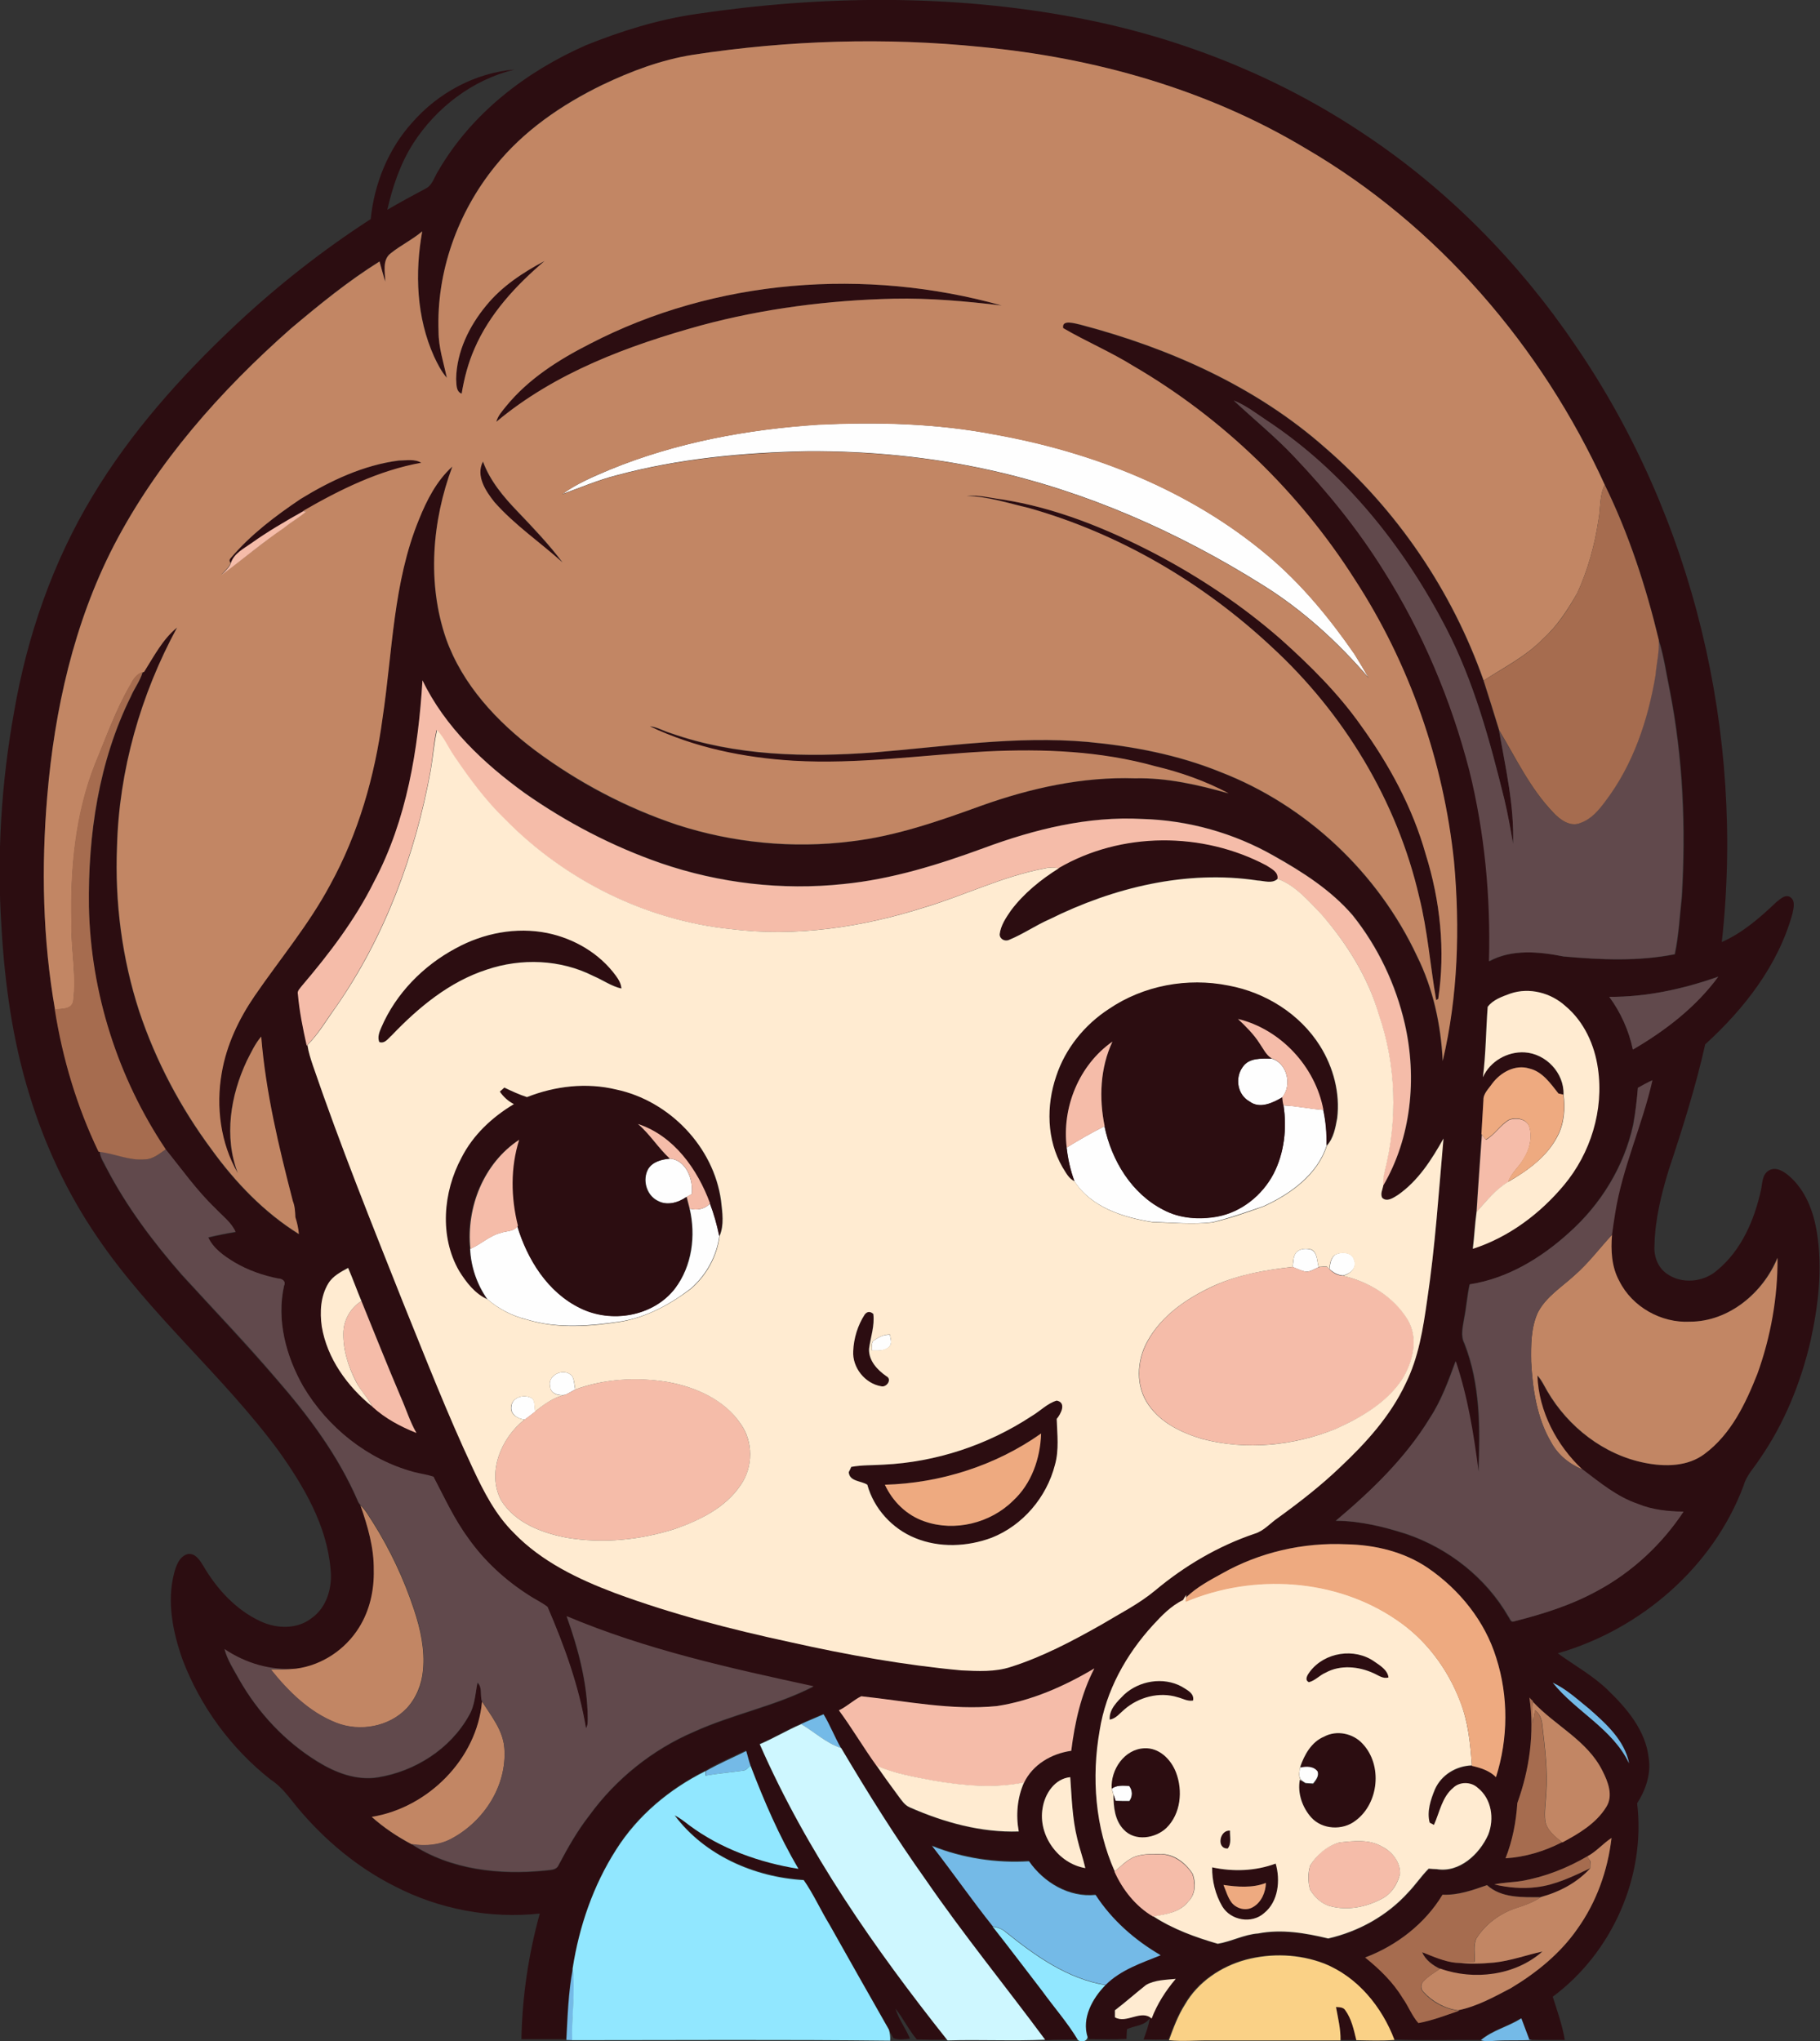
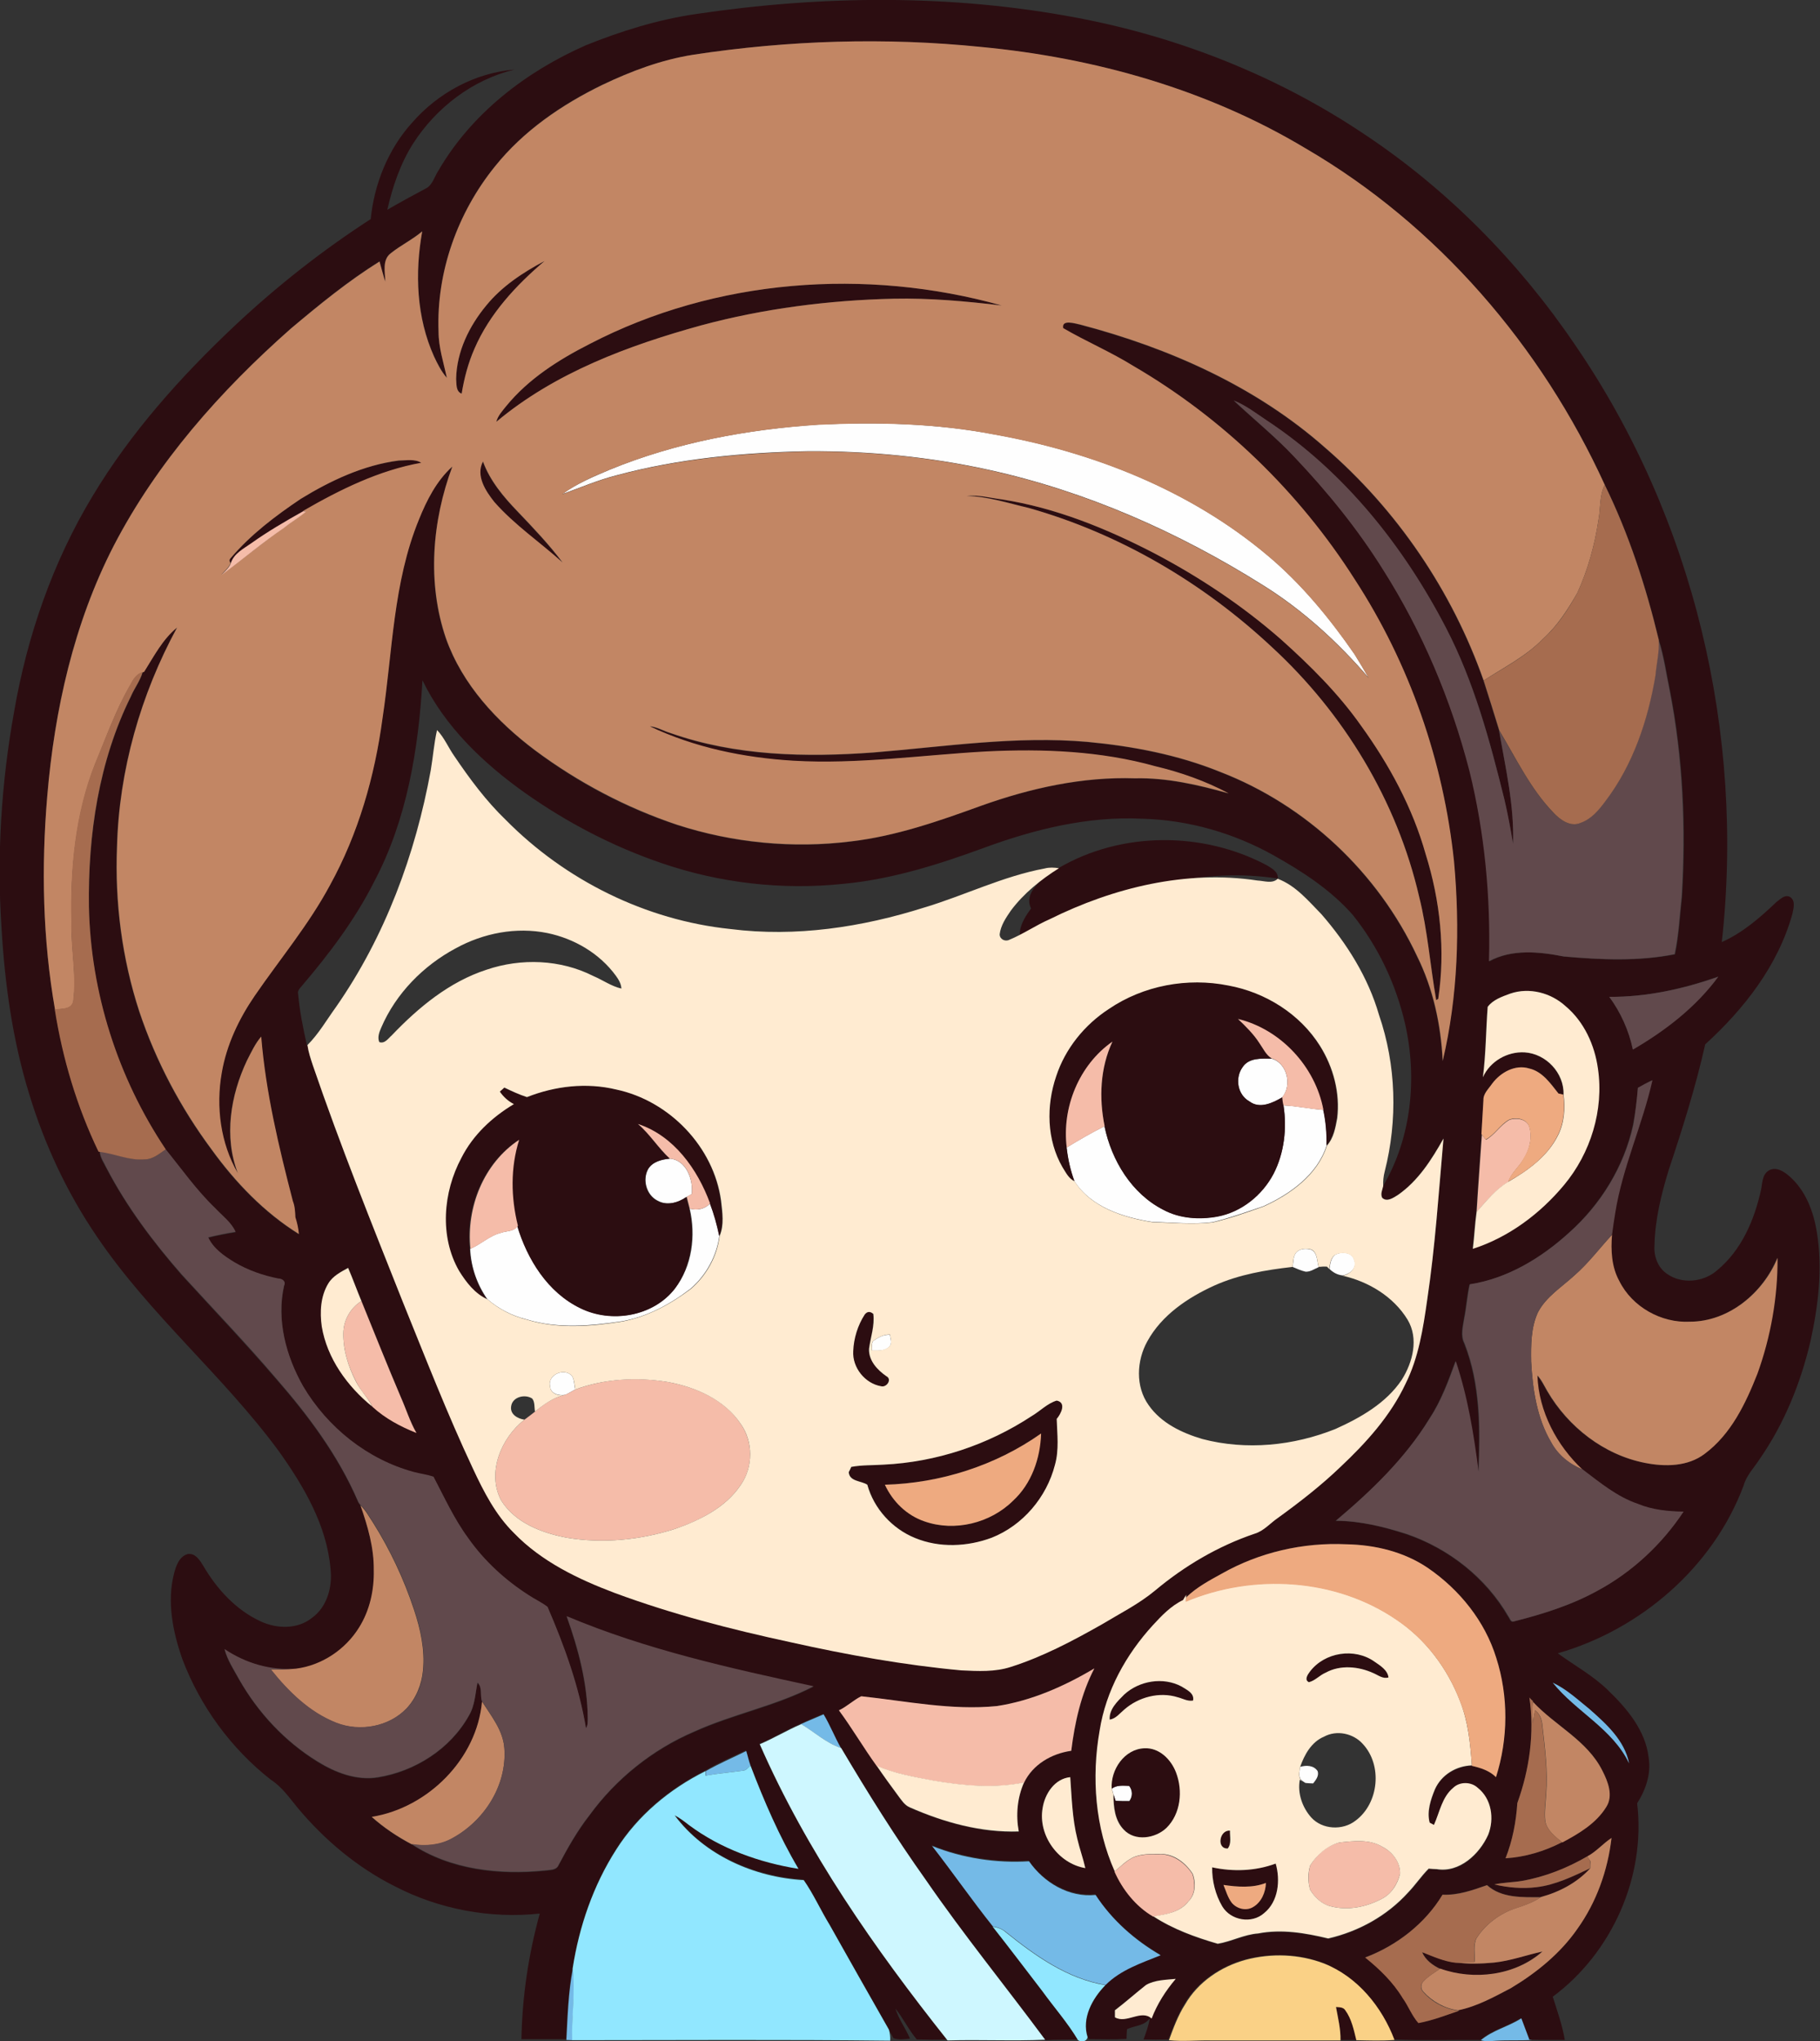
<svg xmlns="http://www.w3.org/2000/svg" version="1.1" id="Layer_1" x="0px" y="0px" viewBox="0 0 724.6 812.5" enable-background="new 0 0 724.6 812.5" xml:space="preserve">
  <rect x="0" y="0" width="724.6" height="812.5" fill="#333333" stroke="none" />
  <path fill="#FEFEFE" d="M242.9,186.9c26.3-10.8,54.6-16,82.9-17.9c23.4-1.1,47.1-0.5,70.1,3.9c39.3,7,77.9,22.2,108.7,48.1  c13.5,11.3,24.8,25,34.7,39.4c1.9,3.1,3.8,6.2,5.6,9.4c-12.2-14.2-26.2-27-42.1-36.9c-33.6-21.1-70.4-37.4-109.2-45.9  c-23.6-5.2-47.7-7.5-71.8-7.4c-25.7,0.5-51.5,2.9-76.4,9.6c-7.4,1.9-14.4,4.9-21.6,7.5C229.6,192.5,236.3,189.7,242.9,186.9z" />
  <path fill="#FEFEFE" d="M494.7,424.8c2.5-3.8,7.6-3.4,11.6-3.4c6.2,1.8,8.2,10.6,4.2,15.4c-3.8,2.3-9,4.8-13.1,1.6  C492.7,435.7,491.6,429.1,494.7,424.8z" />
  <path fill="#FEFEFE" d="M511,440c5.3,0.2,10.6,1.4,15.9,1.8c1,4.6,1.4,9.4,1.3,14.1c-3.7,11.6-14.4,19.3-25.1,24.2  c-6.7,2.3-13.4,4.7-20.4,6.4c-7.9,1-15.9,0.1-23.9-0.1c-11.6-1.8-24.5-5.9-31.1-16.3c-1.6-4.3-2.6-8.8-3.1-13.3  c4.9-3,9.9-5.9,15.1-8.5c2.8,13.6,10.8,26.8,23.4,33.2c6.5,3.5,14.3,4,21.5,2.7c9.6-1.8,17.9-8.5,22.4-17.1  C511.3,458.9,512.4,449.1,511,440z" />
  <path fill="#FEFEFE" d="M258.1,465.3c1.8-2.9,5.4-3.8,8.6-4.1c6.5,0.5,9.4,8.4,8.7,14.1c-0.7,0.4-1.3,0.8-2,1.1  c-3.3,2.4-7.9,3.6-11.6,1.5C257.4,475.7,255.7,469.6,258.1,465.3z" />
  <path fill="#FEFEFE" d="M274.6,481.1c2.9,0.8,6.1,0.2,8.1-2.1c1.6,4.2,2.8,8.5,3.7,12.9c-1,8-5.3,15.8-11.5,21.1  c-8,6.1-17.1,11.1-27.1,12.9c-12.6,1.9-25.7,3.1-38.1-0.7c-5.8-1.4-11.2-4.2-15.7-8.1c-4.1-5.9-6.5-12.8-6.8-20  c4.3-1.8,7.7-5.3,12.3-6.4c2.2-0.8,5.2-0.4,6.5-2.8c4,13.4,12.1,26.5,25,32.7c12.4,6.2,29.2,3.4,37.8-7.8  C275.6,503.9,277.1,491.8,274.6,481.1z" />
  <path fill="#FEFEFE" d="M515.8,498.9c1.4-2,4.3-2.1,6.4-1.4c2.4,1.4,2.1,4.6,2.8,6.9c-1.7,0.7-3.3,1.9-5.2,1.8  c-1.8-0.4-3.5-1.2-5.2-1.9C515,502.4,514.8,500.4,515.8,498.9z" />
  <path fill="#FEFEFE" d="M531.5,499.5c2.5-1.4,7-1.2,7.7,2.2c1.2,3-1.8,5.5-4.6,6c-2.1-0.2-3.9-1.2-5.3-2.6  C529.6,503.1,529.8,500.9,531.5,499.5z" />
  <path fill="#FEFEFE" d="M347.6,533.8c2-1.4,4.2-2.7,6.7-2.5c0.2,1.5,1.1,3.5-0.3,4.8c-1.8,1.8-4.5,1.5-6.9,1.5  C347.3,536.3,346.9,534.8,347.6,533.8z" />
  <path fill="#FEFEFE" d="M219,551.8c-1.1-4.8,6-7.5,8.8-4c0.9,1.6,0.8,3.5,1.2,5.3c-1.3,0.7-2.6,1.5-3.9,2.1  C222.6,555.7,219.1,554.8,219,551.8z" />
-   <path fill="#FEFEFE" d="M203.6,559.8c0.4-3.9,5.5-5,8.4-3.1c1.1,1.4,0.8,3.5,1.1,5.2c-1.4,1.1-2.8,2.2-4.2,3.2  C206.2,564.8,203.1,563,203.6,559.8z" />
  <path fill="#FEFEFE" d="M517.6,703.3c2.4-0.7,5.4-0.7,7,1.7c0.6,1.9-0.7,3.5-1.8,4.9c-0.8,0-2.3-0.1-3.1-0.2  c-0.3-0.2-0.9-0.6-1.2-0.8C516.7,707.6,517.4,705.3,517.6,703.3z" />
  <path fill="#FEFEFE" d="M442.6,712c2-1.5,4.6-1.2,6.9-1.2c1.4,1.8,1.5,4.2,0.1,6.1c-1.8,0-3.7,0-5.5-0.1c-0.2-0.6-0.6-1.8-0.8-2.5  C443.1,713.5,442.9,712.8,442.6,712z" />
  <g>
    <g>
      <path fill="#2C0D11" d="M277,5.6c50.3-7.5,101.9-8,151.9,1.5c40.7,7.7,80,23.3,114.4,46.4c33.1,22,61.5,50.9,83.8,83.8    c47.2,68.8,67.6,154.9,58.4,237.7c8.3-3.7,15.2-9.7,21.7-15.9c1.5-1.1,3.2-3,5.2-2.2c2.6,1.3,1.7,4.6,1.2,6.9    c-5.7,20.5-19.2,37.8-34.7,51.9c-3.8,16.9-9,33.4-14.5,49.9c-3,9.8-5.5,19.9-5.7,30.2c-0.3,4.2,1.3,8.7,4.9,11.2    c6,4.3,14.7,3.4,20.1-1.4c9.6-7.9,14.8-20,17.4-31.9c0.6-2.7,0.4-6,3-7.7c2.8-1.8,6,0.2,8.2,2.1c6.6,5.7,9.8,14.3,11.1,22.7    c2.3,14.4,0.5,29-2.6,43.1c-3.9,16.7-10.5,32.9-20.3,47c-2.2,3.4-5.2,6.4-6.3,10.4c-12.1,32.4-40.9,57.3-74,66.8    c6.6,4.8,13.9,8.8,19.8,14.5c7.7,7.4,15.2,16.2,16.4,27.2c1,6.3-1.2,12.7-4.6,18c3.5,29.2-10,59.5-33.6,77    c1.8,5.7,3.8,11.3,4.8,17.2c-4.4-0.1-8.9,0.1-13.3-0.1c-0.3,0-0.8-0.1-1-0.1c-1.1-2.8-2.1-5.7-3.2-8.5c-5.1,3.3-11.5,4.7-16.1,8.7    c-11.5-0.1-22.9,0.3-34.4-0.2c-5-13.1-14.8-25-28-30.4c-9.9-3.8-21-4.1-31.2-1.5c-9.8,2.7-19,8.8-24.2,17.7    c-2.7,4.4-4.6,9.3-6.4,14.2c-3.3,0.1-6.6,0.1-9.9,0c1-2.8,2-5.5,2.5-8.5c-2,3.1-6.1,3-9.1,4.4c-0.1,1.3-0.2,2.6-0.2,3.9    c-5,0.3-10,0.1-15,0.1c-0.2-0.3-0.5-0.9-0.6-1.2c-2.5-7.6,1.9-15.4,7.1-20.7c6.1-6,14.2-8.7,21.9-11.8c-10.3-6-19.4-14-25.9-24    c-10.6,1-20.6-5-26.5-13.4c-13.1,0.8-26.4-1.3-38.6-6.1c8.2,10.6,15.9,21.6,24.1,32.1c6.7,8.5,13.2,17.2,19.9,25.7    c4.7,6.5,10,12.6,14.2,19.5c-4.3,0.2-8.6,0-12.9,0.3l-0.3-0.4c-15.8-21.3-32.5-41.8-47.5-63.6c-12-17-23-34.6-33.7-52.5    c-2.5-4.3-4.3-9.1-6.9-13.4c-3,1.3-6.1,2.5-9,3.9c-5.6,2.4-10.8,5.7-16.5,8c18.8,42.7,45.7,81.3,74.7,117.7c-4,0.2-8,0.1-12,0    c-3.2-3.8-5.4-8.4-8.5-12.3c1.3,4.3,4.1,7.9,5.8,12c-2.2,0.2-4.5,0.6-6.6-0.2c-0.7-1.2-1.3-2.5-1.9-3.7    c-7.9-13.9-15.8-27.7-23.6-41.7c-3.6-5.8-6.3-12.1-10.3-17.8c-19.6-1.2-39.6-9.8-51.4-25.8c2,1,3.8,2.4,5.6,3.8    c12.7,9.6,28,15.1,43.7,17.5c-7.7-13-13.8-27-19.1-41.1c-0.6-1.9-1.1-3.9-1.7-5.8c-5.4,2.6-10.9,4.9-16.1,8    c-14.3,7.2-27.1,17.7-35.6,31.3c-9.1,14.3-14.7,30.6-17.3,47.2c-1.8,9.4-2.1,19-2.6,28.5c-5.9,0-11.8,0-17.8,0    c0.3-16.9,2.8-33.7,7.3-50c-19.7,2.1-40-1.7-57.6-10.8c-15-7.5-28.1-18.5-38.8-31.3c-3.3-4-6.3-8.4-10.7-11.2    c-15.8-12.4-28.1-29.2-35.2-48c-3.8-10.8-6.2-22.8-3.3-34.1c0.8-3,2-6.7,5.4-7.7c3.1-0.5,4.9,2.5,6.3,4.8c5.4,9.2,13,17.5,22.8,22    c6.4,3,14.7,3.2,20.4-1.4c6.1-4.4,8.2-12.4,7.4-19.5c-1.5-17.4-10.7-33-20.7-47c-22.1-30-51.2-54.1-72.2-85.1    c-11.9-17.4-21-36.8-27.1-57c-6.6-21.4-9.7-43.8-11-66.1c-1.9-28.7-0.1-57.6,5-85.9c5.2-30.2,15.4-59.7,31.3-86    c15.2-25.3,35-47.4,56.4-67.6c16.8-15.8,35-30.1,54.3-42.6c1.4-14.1,7-27.9,16.5-38.4c10.3-11.8,25-19.8,40.7-21.1    c-16.6,4-31.1,15.1-40.3,29.4c-5.1,8-8.2,17.2-10.3,26.4c5-2.9,10.1-5.7,15.2-8.4c2.8-1.3,3.5-4.7,5.1-7.1    c13.2-22.8,34.9-39.5,58.8-50C247.2,12.4,261.9,7.8,277,5.6z M275.9,21.8c-12.6,2-24.6,6.5-36.1,11.9    c-16.1,7.8-31.4,18.3-42.7,32.4c-14.9,18.3-23.4,42-22.5,65.8c0,6.3,2,12.3,3.3,18.4c-2.2-2.5-3.6-5.5-5.1-8.5    c-6.9-15.5-7.7-33.3-4.7-49.8c-3.9,3.3-8.5,5.5-12.5,8.7c-3.5,2.6-2.3,7.6-2.2,11.3c-0.8-2.6-1.5-5.3-2.3-8    c-12.6,7.8-24,17.2-35.3,26.7c-28,24.8-53.4,53.3-70.6,86.6c-15.9,30.8-23.5,65.2-26.4,99.6c-2.3,28.3-1.8,56.9,3.1,84.9    c3.1,19.6,8.8,38.7,17.4,56.6l0.4,0.1c0.1,2.5,1.7,4.6,2.8,6.8c8,15.3,18.5,29.2,29.8,42.2c12.6,13.8,25.5,27.3,37.7,41.5    c12.8,14.7,24.6,30.5,32.4,48.5c0.3,0.7,0.7,1.3,1.2,1.9c2.8,8.3,5.4,16.8,5.3,25.6c0.2,8-1.6,16.2-5.9,23    c-5.4,8.7-14.7,15-25,16.3c-10.1,1-20.2-2.2-28.6-7.7c1.1,4.3,3.6,8.1,5.8,12c7.5,13.2,18.2,24.7,31.2,32.7    c7.1,4.4,15.5,7.6,24,6.3c14.8-2.4,28.9-11.3,36.3-24.6c2.4-4,2.5-8.7,3.4-13.1c2.1,1.9,0.9,5.1,1.8,7.5    c-2,22.8-21.5,42.4-43.9,45.9c4.8,4.3,10.2,7.9,15.9,10.9c15.5,10.2,34.9,12.3,53,10.5c1.9-0.3,4.6,0,5.5-2.2    c3.6-6.8,7.5-13.6,12.2-19.7c10.6-14.6,25.2-26.3,41.8-33.4c15.5-7,32.4-10.2,47.5-18c-33.3-7.1-66.8-14.6-98.3-27.9    c4.6,13,8.2,26.6,8.4,40.5c-0.1,1.4,0.1,2.9-0.7,4.1c-2.8-16.7-8.7-32.8-15.3-48.3c-2.3-1.8-5-3-7.4-4.6    c-9.4-5.9-17.8-13.6-24.2-22.8c-5.5-7.6-9.4-16.1-13.8-24.4c-2.6-0.9-5.3-1.2-7.9-1.9c-18.4-5.1-34.3-17.8-44-34.1    c-6.9-12-10.7-26.4-7.6-40.1c0.9-1.7-0.8-2.8-2.3-2.8c-6.1-1.3-12.1-3.3-17.5-6.5c-4.1-2.5-8.4-5.4-10.4-9.9    c3.6-0.9,7.2-1.6,10.9-2.2c-1.7-3.8-5.3-6.4-8.1-9.4c-7.4-7.1-13.3-15.5-19.7-23.4c-19.1-28.5-30-62.4-30.6-96.7    c-0.3-28.6,3.9-57.8,16.7-83.6c1.4-3.3,3.7-6.2,4.7-9.7l0.5-0.2c3.9-6.1,7.4-13,13.1-17.6c-14.5,26.7-23.1,56.7-23.9,87.2    c-0.9,22.2,2,44.5,8.9,65.7c6.6,19.7,16.4,38.3,28.8,54.9c9.4,13.1,20.9,25,34.7,33.6c-0.2-2.3-0.7-4.5-1.4-6.7    c0-2.2-0.2-4.3-1-6.4c-5.5-21.5-10.8-43.3-12.6-65.5c-2.5,2.8-4,6.3-5.7,9.6c-6.5,13.8-9.2,30.2-3.6,44.8    c-6.9-11.9-8.8-26.5-6.4-40c1.8-11.1,6.8-21.4,13.1-30.6c10-14.7,21.5-28.4,30-44.1c11.3-20.5,17.8-43.3,20.9-66.4    c4.1-26.5,4.2-54,14.5-79.1c3.1-7.7,7.1-15.5,13.3-21.1c-8,21.7-10.1,46.4-2.5,68.5c6.6,18.3,20.2,33,35.5,44.5    c17.1,12.8,36.2,22.9,56.5,29.6c22.3,7.2,46.1,9.6,69.3,6.6c17.9-2.1,34.9-8.2,51.8-14.2c19.6-7,40.3-11.6,61.2-10.9    c12.7-0.3,25.1,2.6,37.3,6c-9.2-4.9-19.1-8.3-29.2-10.8c-21.8-6.1-44.7-7-67.2-5.9c-25.6,1.4-51.2,5.2-76.9,3.7    c-19.7-1.1-39.3-5.2-57.2-13.7c2.9,0.3,5.5,1.9,8.3,2.7c25.9,9.2,53.8,9.7,80.9,7.7c28.3-2.3,56.7-6.7,85.1-4.2    c18,1.7,35.9,5.1,52.7,11.9c34.3,13.2,62.9,40.1,78.5,73.4c6.4,12.9,9.5,27.3,10.2,41.7c6.1-25.9,6.9-52.9,4.5-79.4    c-4.1-39.9-17.6-78.8-39.6-112.4c-22-34.7-52.4-64.1-88-84.8c-9-5.6-18.9-9.8-28-15.1c-0.7-3.7,4.8-1.8,6.8-1.4    c35.3,9.3,69.9,24.6,97.5,49c28.6,24.7,50.6,57,63.1,92.7c2.1,6.6,4.2,13.2,6.2,19.8c2.6,15,6.2,30,5.6,45.2c-1-6-2.1-12-3.5-17.9    c-5.7-23.3-12-46.7-23.2-68.1c-16.9-32.5-40.6-62.2-71.4-82.6c-4.3-2.8-8.3-6-13.1-7.9c8.1,7.6,16.7,14.6,24.4,22.6    c13.1,13.8,25.2,28.7,35.3,44.9c15.5,24.6,27,51.7,34.3,79.9c6.1,24.7,8.6,50.4,7.8,75.8c9.1-5,19.9-3.9,29.7-1.9    c14.7,1.3,29.6,2,44.2-0.9c1.6-7.5,1.9-15.2,2.8-22.9c1.7-27.4,0.5-55.1-4.8-82.1c-1.4-6.7-2.3-13.6-4.4-20.1    c-5.1-21.2-11.9-42.1-21.5-61.7c-25.2-55.2-66.6-103.3-119.2-134c-39-23.4-83.8-36-128.9-40.3C352.6,14.8,313.9,16,275.9,21.8z     M168.2,270.8c-1.6,27.5-6.2,55.5-19.2,80.1c-7.6,15.1-17.8,28.6-28.7,41.4c-0.8,1-2,2-1.6,3.4c0.6,6.9,2,13.7,3.5,20.4l0.2-0.2    c0.4,2.8,1.3,5.5,2.2,8.2c10.8,31.8,23.4,62.9,35.8,94.1c9.1,22.2,17.8,44.5,27.9,66.3c4.3,9.2,9.1,18.4,16.3,25.6    c11,11.4,25.6,18.3,40.2,23.9c22.8,8.4,46.3,14.4,70,19.6c22.4,5,45.1,9.1,68,11.2c6.6,0.3,13.4,0.7,19.7-1.4    c12.7-4,24.5-10.3,36-16.8c7.2-4.3,14.8-8.2,21.4-13.6c11.7-9.8,25.1-17.7,39.6-22.6c3.7-1.2,6.2-4.2,9.3-6.3    c8.6-6.3,17.1-12.9,24.9-20.3c10.2-9.6,19.9-20.3,25.9-33.1c5.1-10.4,7-21.9,8.6-33.3c3.2-21.3,4.6-42.8,6.5-64.3    c-4.8,8.4-10.1,16.9-18.2,22.5c-1.8,1.1-4.3,2.9-6.2,1.1c-0.8-1.6,0.1-3.1,0.4-4.7c11.3-19.2,13.6-43,8.7-64.5    c-3.6-15.7-10.7-30.7-20.8-43.3c-8.7-9.9-19.9-17.2-31.3-23.6c-16-9-34.1-14.2-52.4-14.7c-21.7-1.1-43.1,4.2-63.2,11.6    c-18,6.6-36.6,12.5-55.8,14.3c-24.5,2.6-49.5-0.3-72.7-8.3c-19.3-6.6-37.5-16.1-54.2-27.9C192.4,303.8,177.1,289.2,168.2,270.8z     M640.7,396.8c4.5,6.2,7.8,13.4,9.4,20.9c12.9-7.5,25.1-16.8,34-29C670.2,393.6,655.6,396.9,640.7,396.8z M601.3,395.5    c-3.2,1.2-7,2.5-9.1,5.3c-0.7,9.3-0.7,18.7-1.9,28c2.9-6.3,9.7-10.3,16.6-9.9c8.5,0.5,15.8,8.3,15.5,16.8    c-0.5-0.1-1.4-0.3-1.9-0.4c-3.1-4.1-6.4-8.8-11.7-10c-5.6-1.7-11.4,1.6-14.7,6c-1.5,2-3.6,3.9-3.5,6.6c-0.2,4.5-0.5,9-0.8,13.5    c-0.6,10.3-1.4,20.6-2.1,30.9c-0.6,4.9-0.9,9.8-1.5,14.7c14.2-4.7,26.7-14,36.3-25.4c10.6-12.7,16-29.8,13.5-46.3    c-1.3-9.4-5.5-18.7-12.9-24.9C617.4,395.2,608.8,392.9,601.3,395.5z M652.1,433c-0.4,4.9-1,9.9-2,14.8    c-3.6,16.6-12.9,31.6-25.5,42.9C613.5,500.8,600,509,585,511.3c-1,4.5-1.3,9.1-2.2,13.6c-0.5,3.3-1.5,6.8,0.1,9.9    c6.4,16.2,6.3,34,5.6,51.2c-1.9-14.9-4.3-29.8-9.1-44.1c-2.9,7.9-5.8,15.9-10.5,23c-9.6,15.8-23.1,28.7-37.2,40.5    c9.6,0,19,2.3,28.2,5.3c16.8,5.7,31.6,17.4,40.5,32.8c0.6,0.7,0.9,2.4,2.1,2c11.5-2.9,23.1-6.5,33.5-12.3    c13.7-7.4,25.5-18.4,34.1-31.4c-6.2-0.1-12.4-0.7-18.2-3.1c-8.3-2.9-15.1-8.6-22-13.7c-10.3-9.7-17.5-23.3-18-37.5    c1.7,1.9,2.8,4.2,4,6.3c8.3,14.2,22.5,25.3,38.8,28.5c8,1.6,17.1,1.6,23.8-3.6c10.5-7.8,16.3-20,21-31.9c5.3-14.7,8.1-30.4,8-46.1    c-5.7,14-19.4,25.5-34.9,25.4c-11.4,0.6-23-5.9-28.1-16.2c-3-5.6-3.4-12.2-2.9-18.4c0.4-2.9,0.8-5.9,1.3-8.8    c2.9-18.1,10.8-34.9,14.8-52.7C655.9,430.9,654,431.9,652.1,433z M130.7,510.9c-3.1,5.1-3.3,11.4-2.5,17.1    c2.1,12.8,10.2,23.9,20.1,31.9c5,4.6,11.2,7.9,17.5,10.4c-2.6-4.5-4.1-9.4-6.2-14.2c-5.4-12.7-10.5-25.5-15.7-38.3    c-1.9-4.4-3.5-8.9-5.3-13.2C135.6,506.3,132.4,507.9,130.7,510.9z M486.4,626.4c-4.9,2.8-10,5.4-14.1,9.3l0.1-0.7    c-0.5,0.6-0.9,1.3-1.3,2.1c-4.8,2.3-8.5,6.2-12,10c-10.7,11.7-18.7,26.1-21.2,41.9c-3.4,18.7-1.8,38.6,6,56.1    c3.3,7.2,8.5,13.9,15.4,17.9c7.8,5.1,16.7,8.3,25.6,10.9c5.5-0.9,10.5-3.7,16.1-4.1c9.3-1.8,18.8-0.2,27.9,2    c12.1-2.8,23.4-9.1,31.8-18.3c2.9-3,5.3-6.6,8.2-9.5c0.8,0,2.4,0.1,3.2,0.2c9,1.5,17-5.9,20.4-13.7c2.5-6.3,1.4-14.4-4.2-18.7    c-2.6-2.4-7-2.5-9.7,0c-4.5,3.7-5.4,9.8-7.7,14.8c-0.4-0.2-1.3-0.7-1.7-0.9c-1.2-4.4,0.5-9.1,2.1-13.3c2.5-5.7,8.5-9.3,14.7-9.5    c3.5,0.8,7,1.9,9.6,4.5c4.9-15.3,5-32.1,0.1-47.5c-4.5-14.6-14.6-27.1-27.1-35.7c-9.6-6.5-21.2-9.2-32.6-9.5    C518.7,613.9,501.3,617.9,486.4,626.4z M396.9,679.1c-18.1,1.9-36.1-1.9-54-3.9c-3.1,1.5-5.7,4.2-8.9,5.6    c5.3,7.2,9.8,14.9,15,22.1c2.8,4.1,5.7,8.1,8.6,12.1c1.3,1.7,2.5,3.7,4.6,4.6c13.7,5.9,28.4,10.1,43.4,9.6    c-1.2-6.5-0.7-13.4,2.1-19.5c3.5-7.3,11-11.7,18.8-12.7c1.4-11.3,4-22.6,9.2-32.8C423.8,671.1,410.7,677,396.9,679.1z     M618.2,669.8c9.3,11.5,23.9,18.3,30.3,32.1c-1.7-9.2-9.2-15.8-15.9-21.7C628,676.5,623.6,672.3,618.2,669.8z M608.9,675.7    c2.1,14.1,0.1,28.7-4.8,42c-0.5,7.5-1.9,15-4.7,22c7.9-0.5,15.5-2.8,22.5-6.4c6.6-3.5,13.4-7.6,17.5-14.1c3-4.6,0.7-10.1-1.5-14.4    c-5.9-12.1-18.8-17.9-27.7-27.5l0-0.3C609.9,676.8,609.2,676.1,608.9,675.7z M415.1,719.7c-1.9,10.8,6.2,22.1,17,23.9    c-0.9-4-2.3-7.7-3.2-11.7c-2-8-2.2-16.3-2.8-24.5C419.9,708,415.9,714,415.1,719.7z M632,738.9c-8,4.7-16.9,8.2-26.1,9.8    c-3.6,0.6-7.3,0.6-10.9,1.4c5.5,1.2,11.2,1.7,16.8,1.1c7.6-0.9,14.5-4.3,21.3-7.5c-5.2,5.7-12.3,9.4-19.6,11.4    c-7.3,0.1-15.6,0.5-21.4-4.8c-5.7,2-11.5,4.1-17.7,3.8c-6.9,11.5-18.3,20.3-30.8,25c5.7,4.6,11.1,9.8,14.9,16.1    c2.3,3.2,3.7,7.1,6.3,10c5.6-1,10.9-3,16.2-4.9l-0.5-0.1c7.5-1.6,14.3-5.3,21-8.8c10.2-6.2,19.7-13.8,26.5-23.6    c7.5-10.7,12.1-23.3,13.6-36.2C638.2,733.8,635.6,737,632,738.9z M456.3,790.1c-4.2,3.3-8.2,6.8-12.5,10c0,0.7,0,2.1,0,2.8    c4.7,2.7,10.5-3.3,14.6,0.5c2.2-5.8,5.6-11.1,9.6-15.8C464.1,788.1,459.8,788.1,456.3,790.1z" />
    </g>
    <path fill="#2C0D11" d="M193.6,121.6c6.2-7.6,14.6-13.1,23.2-17.7c-11.4,9.7-21.9,21-27.9,34.9c-2.6,5.7-4.1,11.8-5.1,17.9   c-2.3-1-2-3.9-2.2-5.9C181.8,140,186.8,129.8,193.6,121.6z" />
    <path fill="#2C0D11" d="M234.8,136.9c50-26,110-30.4,164-15.3c-14.3-1.7-28.6-3-43-2.7c-25.8,0.6-51.6,3.9-76.6,10.6   c-29,8.1-58.2,18.8-81.6,38.4c0.6-2.4,2.4-4.3,3.9-6.2C210.4,150.8,222.5,143.1,234.8,136.9z" />
    <path fill="#2C0D11" d="M119.7,198.6c12-7.3,25.1-13.6,39.2-15.2c2.9-0.1,6.3-0.8,8.9,0.9c-16.8,3-32.4,10.8-47.1,19.2   c-7,4-14,8-20.6,12.7c-3.1,2.3-6.9,4.1-8.3,7.9c-0.6-0.8-0.6-1.4,0.1-2C99.8,212.8,109.6,205.4,119.7,198.6z" />
    <path fill="#2C0D11" d="M196.8,199.8c-3.4-4.3-7.5-10.4-4.6-16c2.8,7.7,8.2,14,13.8,19.9c6.2,6.5,12.5,13.1,17.9,20.3   C215,215.9,204.8,209,196.8,199.8z" />
    <path fill="#2C0D11" d="M384.8,197.4c4.7-0.5,9.4,0.8,14.1,1.4c21.3,3.3,41.5,11.6,60.6,21.4c18.1,9.5,35.2,20.9,50.6,34.4   c11.6,10.4,22.8,21.5,31.8,34.3c11.2,15.5,20.5,32.6,25.7,51.1c5.8,18.5,7.9,38.3,5,57.6l-0.8,0.5c-2.4-13.7-3.4-27.7-6.8-41.2   c-8.8-38.1-30-73-58.7-99.4c-27.3-25.6-60.6-45-96.7-55.3C401.4,200.2,393.3,197.6,384.8,197.4z" />
-     <path fill="#2C0D11" d="M421.5,345.5c25-14.6,57.4-14.6,82.8-1.1c1.9,1.2,4.7,2.5,4.4,5.3c-2.2,2.1-5.3,0.9-8,0.7   c-28.4-4.3-57.4,2.8-82.8,15.4c-5.5,2.4-10.5,5.9-16.1,8.2c-1.7,0.8-3.9-0.2-3.8-2.2c0.4-3.6,2.5-6.7,4.5-9.5   C407.5,355.5,414.2,350,421.5,345.5z" />
-     <path fill="#2C0D11" d="M181.4,377.5c11.1-6,24.1-8.6,36.6-6.2c10.7,2.2,20.8,8.1,27.3,17c1.1,1.5,2.1,3.1,2.2,5.1   c-4-0.9-7.4-3.4-11.2-5c-13.1-6.6-28.8-7.2-42.5-2.5c-14.8,4.8-27.1,15.1-37.7,26.1c-1.4,1.3-2.8,3.5-5,2.7c-0.8-1.9,0-4,0.8-5.8   C157.6,395.4,168.5,384.4,181.4,377.5z" />
+     <path fill="#2C0D11" d="M421.5,345.5c25-14.6,57.4-14.6,82.8-1.1c1.9,1.2,4.7,2.5,4.4,5.3c-28.4-4.3-57.4,2.8-82.8,15.4c-5.5,2.4-10.5,5.9-16.1,8.2c-1.7,0.8-3.9-0.2-3.8-2.2c0.4-3.6,2.5-6.7,4.5-9.5   C407.5,355.5,414.2,350,421.5,345.5z" />
    <path fill="#2C0D11" d="M441.5,401.6c13.7-9.3,31.2-12.6,47.4-9.4c14.7,2.7,28.5,11.3,36.5,24.1c5.3,8.5,8,18.7,6.8,28.7   c-0.7,3.8-1.4,7.9-4.1,10.9c0.1-4.8-0.3-9.5-1.3-14.1c-3.3-17.1-17-32-34-36.2c3.2,3,6.3,6,8.6,9.7c1.5,2.1,2.6,4.7,4.9,6.1   c-4-0.1-9.1-0.5-11.6,3.4c-3.1,4.3-2.1,11,2.7,13.6c4.1,3.1,9.3,0.6,13.1-1.6c0,1.1,0.2,2.2,0.5,3.3c1.4,9.1,0.3,18.9-3.9,27.1   c-4.5,8.6-12.8,15.3-22.4,17.1c-7.2,1.3-15,0.8-21.5-2.7c-12.6-6.4-20.6-19.7-23.4-33.2c-2.3-11.2-1.8-23.2,3.1-33.7   c-13.2,9.3-20.2,26.3-18.2,42.2c0.5,4.5,1.5,9,3.1,13.3c-2.3-1.1-3.5-3.5-4.8-5.6c-6.4-10.9-6.5-24.4-2.5-36.2   C424.1,417.4,431.8,407.9,441.5,401.6z" />
    <path fill="#2C0D11" d="M209.8,436.7c11.2-4.4,23.6-5.9,35.4-3.1c21.1,4.4,38.8,22.7,41.7,44.3c0.5,4.6,1.4,9.6-0.6,14   c-0.9-4.4-2.1-8.7-3.7-12.9c-5-13.6-14.5-26.9-28.7-31.6c4.8,4.1,8.1,9.6,12.7,13.8c-3.2,0.3-6.8,1.2-8.6,4.1   c-2.5,4.3-0.8,10.4,3.6,12.7c3.7,2.1,8.3,0.8,11.6-1.5c0.4,1.6,0.8,3.1,1.2,4.7c2.4,10.7,0.9,22.8-5.7,31.7   c-8.6,11.2-25.4,14-37.8,7.8c-12.9-6.3-21-19.4-25-32.7c-2.8-11.2-2.9-23.1,0.5-34.2c-14.1,9.3-21.1,26.9-19.4,43.4   c0.4,7.2,2.8,14.1,6.8,20c-5.1-2.1-8.5-6.7-11.3-11.3c-7.9-13.7-6.4-31.3,0.9-45c4.6-9.1,12.2-16.3,20.9-21.4   c-2.2-1.2-4.1-2.9-5.6-5c0.4-0.4,1.3-1.2,1.8-1.6C203.7,434.4,206.7,435.7,209.8,436.7z" />
    <path fill="#2C0D11" d="M344.3,523.2c1-1.3,2.1-1.3,3.3-0.2c0.6,4.7-1.1,9.2-1.7,13.9c-0.1,4.7,3.4,8.4,6.9,10.9   c2.5,1.3,0.1,4.7-2.1,4c-6.5-1.1-11.5-7.4-11.1-14C339.9,532.7,341.5,527.5,344.3,523.2z" />
    <g>
      <path fill="#2C0D11" d="M410.7,563.7c3.5-2,6.3-5.1,10.1-6.2c4,0.8,1.7,5.3,0,7.3c0.1,6.1,1,12.3-0.7,18.3    c-3.3,12.9-12.8,24.1-25.2,29c-9.7,3.7-20.8,4.1-30.5,0.1c-9.1-3.7-16.4-11.7-19-21.2c-2.5-1.7-7.1-1.3-7.4-5    c0.2-0.5,0.7-1.6,1-2.1c4.2-0.8,8.6-0.6,12.9-0.9C372.7,582,393.2,575.2,410.7,563.7z M352.3,591c3.1,6.7,8.7,12.2,15.7,14.6    c12,4.3,26.2,0.7,35.2-8.2c7.5-6.8,10.9-16.9,11.2-26.8C396.5,583.4,374.4,590.4,352.3,591z" />
    </g>
    <path fill="#2C0D11" d="M521.5,665.4c5.8-7.8,17.8-9.5,25.8-4c2.2,1.6,5.1,3.3,5.6,6.3c-2.2,0.7-4.1-0.9-6-1.7   c-5.9-2.7-13.1-3.4-19-0.2c-2.4,1-4.2,3.2-6.7,3.8C519.2,668.6,520.6,666.5,521.5,665.4z" />
    <path fill="#2C0D11" d="M447.6,674.5c6.1-5.5,15.5-7.1,22.8-3.1c2,1.3,5.2,2.6,4.6,5.6c-2.2,0.4-4.1-0.8-6.1-1.3   c-7.3-2.3-15.6-0.1-21.3,4.9c-1.8,1.5-3.3,3.5-5.8,4C441.5,680.4,444.8,677.2,447.6,674.5z" />
-     <path fill="#2C0D11" d="M527.1,691.3c5.1-2.7,11.6-1.3,15.5,2.9c7.9,8.4,6.4,23.7-2.8,30.6c-5.1,4-13.2,3.6-17.6-1.2   c-3.6-4-5.7-9.8-4.6-15.1l1,0.7c0.3,0.2,0.9,0.6,1.2,0.8c0.8,0,2.4,0.1,3.1,0.2c1.1-1.4,2.4-3,1.8-4.9c-1.5-2.3-4.6-2.3-7-1.7   C519.3,698.4,522.1,693.4,527.1,691.3z" />
    <path fill="#2C0D11" d="M442.6,712c-0.5-7.6,5.1-15.8,13.1-16.1c5.9-0.3,10.6,4.4,12.6,9.6c2.8,7.3,1.9,16.4-3.8,22.1   c-4.5,4.2-12.6,5.5-17,0.7c-3.5-3.7-4.1-9-4.1-13.9c0.2,0.6,0.6,1.9,0.8,2.5c1.8,0.1,3.6,0.1,5.5,0.1c1.4-1.9,1.3-4.3-0.1-6.1   C447.2,710.8,444.6,710.4,442.6,712z" />
    <path fill="#2C0D11" d="M488.8,735.8c-4.6,0.1-3.3-7.6,0.9-7.1C489.5,731,490.3,733.8,488.8,735.8z" />
    <g>
      <path fill="#2C0D11" d="M482.6,743.3c8.4,1.8,17.1,1.4,25.3-1.5c1.9,6.6,1.2,15.1-4.6,19.7c-4.9,4.4-13.4,3-16.7-2.7    C483.9,754.2,482.6,748.7,482.6,743.3z M487.1,750.3c1,2.4,1.7,5,3.3,7.1c2,2.4,5.8,3.4,8.5,1.7c3.3-1.9,5-5.9,5.1-9.6    C498.7,751.6,492.6,751.1,487.1,750.3z" />
    </g>
    <path fill="#2C0D11" d="M566.2,777c4.4,1.7,8.7,3.7,13.4,4.2c5,0.6,10.2,0.5,15.2,0c6.5-0.7,12.8-3,19.2-4.4   c-10.9,9.6-27.3,11.7-40.7,6.8C570.4,782.2,567.6,780.2,566.2,777z" />
    <path fill="#2C0D11" d="M531.9,798.8c1.3,0.1,2.9,0,3.7,1.3c2.5,3.5,3.4,7.8,4.4,11.9c-2.1,0-4.2,0-6.3,0   C533.8,807.6,532.7,803.2,531.9,798.8z" />
  </g>
  <g>
    <g>
      <path fill="#C28664" d="M275.9,21.8c38-5.8,76.7-7,114.9-3.1C435.9,23,480.7,35.6,519.7,59c52.6,30.6,94,78.8,119.2,134    c-2.2,4.4-1.6,9.3-2.5,14c-1.5,10-4.2,19.8-8.4,29c-3.8,6.6-8,13.2-13.7,18.3c-6.8,7-15.5,11.3-23.6,16.6    c-12.5-35.6-34.5-68-63.1-92.7c-27.6-24.4-62.1-39.7-97.5-49c-2-0.4-7.5-2.2-6.8,1.4c9.1,5.3,19,9.5,28,15.1    c35.5,20.7,65.9,50.1,88,84.8c21.9,33.6,35.4,72.5,39.6,112.4c2.4,26.5,1.6,53.5-4.5,79.4c-0.7-14.4-3.8-28.8-10.2-41.7    c-15.6-33.3-44.2-60.2-78.5-73.4c-16.8-6.8-34.7-10.2-52.7-11.9c-28.5-2.5-56.8,1.9-85.1,4.2c-27.1,2-55,1.4-80.9-7.7    c-2.8-0.8-5.4-2.5-8.3-2.7c17.9,8.5,37.5,12.5,57.2,13.7c25.7,1.5,51.3-2.3,76.9-3.7c22.5-1.1,45.4-0.2,67.2,5.9    c10.1,2.4,20,5.9,29.2,10.8c-12.1-3.4-24.6-6.3-37.3-6c-20.9-0.7-41.6,3.9-61.2,10.9c-16.8,6.1-33.9,12.1-51.8,14.2    c-23.2,2.9-47.1,0.6-69.3-6.6c-20.3-6.8-39.4-16.9-56.5-29.6c-15.3-11.5-29-26.2-35.5-44.5c-7.6-22.1-5.6-46.8,2.5-68.5    c-6.3,5.7-10.2,13.4-13.3,21.1c-10.3,25.1-10.5,52.6-14.5,79.1c-3.1,23.1-9.6,45.9-20.9,66.4c-8.4,15.7-19.9,29.4-30,44.1    c-6.3,9.2-11.2,19.5-13.1,30.6c-2.4,13.5-0.5,28.1,6.4,40c-5.6-14.6-2.9-31,3.6-44.8c1.7-3.3,3.3-6.8,5.7-9.6    c1.8,22.2,7,43.9,12.6,65.5c0.8,2,0.9,4.2,1,6.4c0.7,2.2,1.2,4.4,1.4,6.7c-13.8-8.6-25.2-20.5-34.7-33.6    c-12.4-16.7-22.2-35.2-28.8-54.9c-6.9-21.1-9.8-43.5-8.9-65.7c0.8-30.4,9.4-60.5,23.9-87.2c-5.7,4.6-9.2,11.4-13.1,17.6l-0.5,0.2    c-2.6,0.7-3.9,3.1-5.1,5.3c-5.8,9.9-9.5,20.7-13.9,31.2c-7.8,19.9-9.9,41.6-9.4,62.9c-0.3,10.5,2.1,21.1,0.7,31.6    c-0.7,3.4-4.6,2.9-7.3,3.3c-4.9-28-5.5-56.6-3.1-84.9c2.9-34.4,10.6-68.8,26.4-99.6c17.3-33.4,42.6-61.9,70.6-86.6    c11.3-9.5,22.8-18.9,35.3-26.7c0.8,2.7,1.4,5.4,2.3,8c-0.1-3.8-1.3-8.7,2.2-11.3c4-3.2,8.6-5.4,12.5-8.7    c-3,16.6-2.3,34.3,4.7,49.8c1.4,3,2.9,6,5.1,8.5c-1.3-6.1-3.3-12.1-3.3-18.4c-0.9-23.7,7.6-47.4,22.5-65.8    c11.3-14.1,26.5-24.5,42.7-32.4C251.3,28.3,263.3,23.8,275.9,21.8z M193.6,121.6c-6.8,8.2-11.8,18.4-12,29.2    c0.2,2.1-0.2,5,2.2,5.9c1-6.1,2.6-12.2,5.1-17.9c6-13.9,16.5-25.2,27.9-34.9C208.1,108.5,199.8,114,193.6,121.6z M234.8,136.9    c-12.4,6.3-24.4,13.9-33.3,24.8c-1.5,1.9-3.3,3.8-3.9,6.2c23.4-19.6,52.6-30.4,81.6-38.4c24.9-6.7,50.8-10,76.6-10.6    c14.4-0.3,28.7,1,43,2.7C344.8,106.5,284.9,110.9,234.8,136.9z M242.9,186.9c-6.6,2.7-13.3,5.6-19.1,9.9    c7.1-2.6,14.2-5.6,21.6-7.5c24.9-6.7,50.7-9,76.4-9.6c24.1-0.1,48.3,2.2,71.8,7.4c38.8,8.5,75.6,24.8,109.2,45.9    c15.9,9.9,29.9,22.7,42.1,36.9c-1.8-3.2-3.7-6.3-5.6-9.4c-10-14.4-21.2-28.1-34.7-39.4c-30.8-25.9-69.4-41.1-108.7-48.1    c-23.1-4.5-46.7-5-70.1-3.9C297.5,170.9,269.2,176.2,242.9,186.9z M119.7,198.6c-10.1,6.8-19.9,14.2-27.8,23.5    c-0.6,0.6-0.7,1.2-0.1,2c-0.7,1.9-2.4,3.2-3.7,4.7c8.4-6.1,16.4-12.8,24.9-18.8c2.9-2.3,6.1-4,8.8-6.5l-1.2-0.1    c14.7-8.5,30.3-16.2,47.1-19.2c-2.6-1.6-5.9-0.9-8.9-0.9C144.8,185.1,131.6,191.3,119.7,198.6z M196.8,199.8    c8,9.1,18.2,16,27.2,24.1c-5.4-7.2-11.7-13.8-17.9-20.3c-5.6-5.8-11-12.2-13.8-19.9C189.3,189.4,193.4,195.5,196.8,199.8z     M384.8,197.4c8.5,0.2,16.6,2.9,24.8,4.8c36.1,10.2,69.3,29.7,96.7,55.3c28.7,26.4,49.9,61.3,58.7,99.4    c3.4,13.5,4.4,27.5,6.8,41.2l0.8-0.5c2.9-19.3,0.8-39.1-5-57.6c-5.2-18.5-14.5-35.6-25.7-51.1c-9-12.8-20.2-23.9-31.8-34.3    c-15.4-13.5-32.5-24.9-50.6-34.4c-19.1-9.9-39.3-18.1-60.6-21.4C394.2,198.2,389.5,196.9,384.8,197.4z" />
    </g>
    <path fill="#C28664" d="M626.8,507.7c5.6-4.9,10-10.8,15-16.2c-0.5,6.2-0.2,12.8,2.9,18.4c5.1,10.3,16.7,16.8,28.1,16.2   c15.5,0,29.2-11.5,34.9-25.4c0.1,15.7-2.7,31.4-8,46.1c-4.7,11.9-10.5,24.1-21,31.9c-6.7,5.1-15.8,5.2-23.8,3.6   c-16.3-3.2-30.5-14.3-38.8-28.5c-1.3-2.2-2.3-4.5-4-6.3c0.5,14.3,7.7,27.9,18,37.5c-5.2-2.1-9.8-5.8-12.5-10.8   c-5.7-9.7-7.4-21.2-8-32.2c-0.1-6.6-0.1-13.5,2.7-19.6C615.6,516.1,621.7,512.4,626.8,507.7z" />
    <path fill="#C28664" d="M143.5,599.2c2.1,2,3.4,4.5,5,6.9c6.8,10.8,12.3,22.5,16.3,34.6c2.6,7.8,4.4,16,3.6,24.2   c-0.5,5.5-2.7,11-6.5,15.1c-7,7.4-18.7,9.5-28.1,5.8c-10.7-4.2-19-12.5-26.1-21.3c3.4,0,6.8,0.1,10.2-0.3   c10.2-1.3,19.6-7.6,25-16.3c4.3-6.8,6.1-15,5.9-23C148.9,616,146.4,607.5,143.5,599.2z" />
    <path fill="#C28664" d="M191.9,677.3c3.7,5.8,8.4,11.5,8.9,18.6c1.1,14.9-8.1,29.1-21,36c-4.8,2.7-10.6,3.1-15.9,2.2   c-5.7-3-11.1-6.6-15.9-10.9C170.4,719.6,189.9,700.1,191.9,677.3z" />
    <path fill="#C28664" d="M610.3,685.9c-0.3-2.8-0.4-5.7,0-8.5c8.8,9.5,21.7,15.4,27.7,27.5c2.2,4.3,4.4,9.9,1.5,14.4   c-4,6.5-10.9,10.6-17.5,14.1c-2.8-2.3-6.1-4.8-6.8-8.5c-0.4-3.6,0.2-7.3,0.4-10.9c0.7-9.1-0.5-18.1-1.5-27.1   c-0.2-2.4-1-4.7-2.9-6.1C610.8,682.4,610.5,684.1,610.3,685.9z" />
    <path fill="#C28664" d="M632,738.9c3.6-1.9,6.2-5.1,9.6-7.3c-1.5,13-6,25.6-13.6,36.2c-6.8,9.8-16.3,17.5-26.5,23.6   c-6.7,3.5-13.5,7.3-21,8.8c-5.3-0.7-10.3-3.5-13.8-7.4c-1.1-1.1-1.1-3,0-4.1c1.9-2.1,4.4-3.5,6.7-5.1c13.4,4.8,29.9,2.8,40.7-6.8   c-6.4,1.4-12.6,3.7-19.2,4.4c-5.1,0.5-10.2,0.6-15.2,0c2.5,0,4.9-0.2,7.4-0.3c0.2-3.1-0.6-6.4,0.7-9.3c3.6-5.7,9.4-10,15.8-12.1   c3.4-1.1,6.9-2.3,9.9-4.4c7.4-2,14.4-5.7,19.6-11.4l0,0c0-1,0-1.9,0.1-2.8C632.7,740.2,632.3,739.6,632,738.9z" />
  </g>
  <g>
    <path fill="#61494C" d="M491.2,159.4c4.8,1.9,8.9,5.1,13.1,7.9c30.8,20.3,54.5,50,71.4,82.6c11.1,21.4,17.4,44.8,23.2,68.1   c1.4,5.9,2.5,11.9,3.5,17.9c0.5-15.3-3-30.3-5.6-45.2c6.7,11.2,12.5,23.2,21.5,32.7c2.7,2.8,6.9,6,11,4.1c4.2-1.5,7.1-5,9.7-8.5   c11.2-14.4,17-32.3,20-50.1c0.4-4.7,1.6-9.4,1.3-14.2c2.1,6.6,3,13.4,4.4,20.1c5.3,27,6.4,54.6,4.8,82.1   c-0.8,7.6-1.2,15.3-2.8,22.9c-14.5,2.9-29.5,2.2-44.2,0.9c-9.8-1.9-20.6-3-29.7,1.9c0.7-25.5-1.7-51.1-7.8-75.8   c-7.3-28.2-18.7-55.3-34.3-79.9c-10.1-16.2-22.2-31.1-35.3-44.9C508,174,499.3,167,491.2,159.4z" />
    <path fill="#61494C" d="M640.7,396.8c14.8,0.1,29.5-3.1,43.4-8c-8.9,12.1-21.1,21.5-34,29C648.5,410.2,645.3,403,640.7,396.8z" />
    <path fill="#61494C" d="M652.1,433c1.9-1.1,3.8-2.1,5.8-3c-4,17.8-11.9,34.6-14.8,52.7c-0.5,2.9-0.9,5.9-1.3,8.8   c-5,5.4-9.4,11.4-15,16.2c-5,4.6-11.2,8.4-14.5,14.6c-2.8,6.1-2.8,13-2.7,19.6c0.6,11.1,2.2,22.5,8,32.2c2.7,5,7.3,8.7,12.5,10.8   c6.9,5.2,13.7,10.9,22,13.7c5.8,2.4,12,3,18.2,3.1c-8.6,13-20.4,24-34.1,31.4c-10.5,5.8-22,9.4-33.5,12.3c-1.2,0.4-1.5-1.3-2.1-2   c-8.9-15.4-23.7-27-40.5-32.8c-9.1-2.9-18.5-5.2-28.2-5.3c14-11.8,27.5-24.8,37.2-40.5c4.7-7.1,7.6-15,10.5-23   c4.8,14.3,7.2,29.2,9.1,44.1c0.7-17.2,0.8-34.9-5.6-51.2c-1.6-3.1-0.6-6.7-0.1-9.9c0.9-4.5,1.2-9.1,2.2-13.6   c15-2.3,28.5-10.5,39.6-20.6c12.6-11.2,21.9-26.3,25.5-42.9C651.1,442.9,651.7,437.9,652.1,433z" />
    <path fill="#61494C" d="M57.8,461.5c3.2-0.1,5.7-2.3,8.2-4c6.4,7.9,12.3,16.3,19.7,23.4c2.8,3,6.4,5.6,8.1,9.4   c-3.7,0.6-7.3,1.3-10.9,2.2c2.1,4.5,6.3,7.4,10.4,9.9c5.4,3.2,11.4,5.3,17.5,6.5c1.5,0,3.2,1.1,2.3,2.8   c-3.1,13.7,0.8,28.1,7.6,40.1c9.7,16.4,25.6,29.1,44,34.1c2.6,0.7,5.3,1,7.9,1.9c4.3,8.2,8.2,16.8,13.8,24.4   c6.4,9.1,14.8,16.8,24.2,22.8c2.4,1.6,5.1,2.8,7.4,4.6c6.7,15.5,12.5,31.5,15.3,48.3c0.8-1.2,0.7-2.7,0.7-4.1   c-0.1-13.9-3.7-27.5-8.4-40.5c31.5,13.3,65,20.7,98.3,27.9c-15.1,7.8-32.1,11-47.5,18c-16.6,7.1-31.2,18.8-41.8,33.4   c-4.8,6.1-8.6,12.9-12.2,19.7c-0.9,2.2-3.6,1.9-5.5,2.2c-18.1,1.8-37.5-0.3-53-10.5c5.4,0.9,11.1,0.4,15.9-2.2   c12.9-6.9,22.1-21.1,21-36c-0.5-7.1-5.2-12.8-8.9-18.6c-0.9-2.4,0.3-5.6-1.8-7.5c-0.9,4.4-1,9.1-3.4,13.1   c-7.4,13.3-21.4,22.2-36.3,24.6c-8.5,1.4-16.9-1.9-24-6.3c-13-8-23.7-19.5-31.2-32.7c-2.1-3.9-4.6-7.6-5.8-12   c8.3,5.6,18.5,8.7,28.6,7.7c-3.4,0.4-6.8,0.4-10.2,0.3c7,8.8,15.4,17.1,26.1,21.3c9.4,3.7,21.1,1.6,28.1-5.8   c3.9-4.1,6.1-9.5,6.5-15.1c0.8-8.2-1-16.4-3.6-24.2c-4-12.1-9.5-23.8-16.3-34.6c-1.6-2.4-2.9-5-5-6.9c-0.5-0.5-1-1.2-1.2-1.9   c-7.8-18-19.6-33.8-32.4-48.5c-12.1-14.2-25.1-27.7-37.7-41.5c-11.4-13-21.8-26.9-29.8-42.2c-1-2.2-2.6-4.3-2.8-6.8   C45.8,459.1,51.6,462,57.8,461.5z" />
  </g>
  <g>
    <path fill="#A66C4F" d="M636.4,207c0.9-4.7,0.3-9.6,2.5-14c9.6,19.6,16.4,40.5,21.5,61.7c0.3,4.8-0.9,9.4-1.3,14.2   c-3,17.8-8.9,35.6-20,50.1c-2.6,3.5-5.5,7-9.7,8.5c-4.1,1.9-8.3-1.2-11-4.1c-9.1-9.5-14.8-21.5-21.5-32.7c-2-6.6-4.1-13.2-6.2-19.8   c8.1-5.2,16.9-9.6,23.6-16.6c5.8-5.1,10-11.7,13.7-18.3C632.2,226.8,634.9,217,636.4,207z" />
    <path fill="#A66C4F" d="M51.7,272.8c1.1-2.2,2.5-4.6,5.1-5.3c-1,3.5-3.3,6.4-4.7,9.7c-12.8,25.8-17.1,55-16.7,83.6   c0.7,34.3,11.5,68.2,30.6,96.7c-2.5,1.7-5,3.9-8.2,4c-6.3,0.6-12-2.3-18.2-3l-0.4-0.1c-8.6-17.9-14.3-37-17.4-56.6   c2.6-0.4,6.6,0.1,7.3-3.3c1.4-10.5-1-21.1-0.7-31.6c-0.5-21.2,1.5-43,9.4-62.9C42.2,293.5,46,282.7,51.7,272.8z" />
    <path fill="#A66C4F" d="M608.9,675.7c0.3,0.4,1,1.1,1.4,1.4l0,0.3c-0.3,2.8-0.2,5.7,0,8.5c0.2-1.7,0.5-3.5,0.8-5.2   c1.9,1.5,2.7,3.8,2.9,6.1c1,9,2.2,18,1.5,27.1c-0.2,3.6-0.8,7.2-0.4,10.9c0.8,3.8,4.1,6.2,6.8,8.5c-7,3.6-14.6,5.9-22.5,6.4   c2.8-7.1,4.2-14.5,4.7-22C608.9,704.4,611,689.8,608.9,675.7z" />
    <path fill="#A66C4F" d="M605.9,748.7c9.2-1.6,18-5.1,26.1-9.8c0.4,0.7,0.7,1.3,1.1,2c-0.1,0.9-0.1,1.9-0.1,2.8l0,0   c-6.8,3.2-13.7,6.6-21.3,7.5c-5.6,0.7-11.3,0.2-16.8-1.1C598.6,749.3,602.3,749.3,605.9,748.7z" />
    <path fill="#A66C4F" d="M574.3,754.2c6.2,0.3,12-1.8,17.7-3.8c5.8,5.2,14.1,4.8,21.4,4.8c-3,2.1-6.5,3.3-9.9,4.4   c-6.4,2.1-12.2,6.4-15.8,12.1c-1.3,2.9-0.5,6.2-0.7,9.3c-2.5,0.1-4.9,0.3-7.4,0.3c-4.7-0.5-9-2.5-13.4-4.2c1.3,3.1,4.2,5.2,7.1,6.6   c-2.3,1.6-4.8,3-6.7,5.1c-1.1,1.1-1.1,3,0,4.1c3.5,4,8.5,6.7,13.8,7.4l0.5,0.1c-5.3,1.8-10.7,3.9-16.2,4.9c-2.6-2.9-4-6.8-6.3-10   c-3.8-6.3-9.2-11.5-14.9-16.1C556,774.5,567.4,765.7,574.3,754.2z" />
  </g>
  <g>
    <path fill="#F5BCA9" d="M100.1,216.2c6.6-4.7,13.5-8.7,20.6-12.7l1.2,0.1c-2.7,2.4-6,4.2-8.8,6.5c-8.6,5.9-16.5,12.6-24.9,18.8   c1.3-1.5,3-2.8,3.7-4.7C93.1,220.3,97,218.4,100.1,216.2z" />
-     <path fill="#F5BCA9" d="M168.2,270.8c8.9,18.5,24.3,33,40.7,44.9c16.7,11.7,34.9,21.2,54.2,27.9c23.3,8,48.3,10.9,72.7,8.3   c19.2-1.9,37.8-7.7,55.8-14.3c20.2-7.5,41.6-12.8,63.2-11.6c18.3,0.5,36.5,5.6,52.4,14.7c11.4,6.4,22.7,13.6,31.3,23.6   c10.1,12.6,17.2,27.6,20.8,43.3c4.9,21.5,2.6,45.3-8.7,64.5c-0.1-2,0-3.9,0.6-5.8c5.2-20.5,4.6-42.4-2.3-62.4   c-4.2-14.9-12.7-28.4-22.9-40c-5.2-5.3-10.2-11.4-17.4-14.1c0.4-2.8-2.5-4-4.4-5.3c-25.4-13.5-57.9-13.5-82.8,1.1   c-1.9-0.3-3.8-0.4-5.7,0.1c-16.5,3.1-31.7,10.7-47.8,15.5c-24.8,7.9-51.3,11.9-77.3,8.6c-33.7-3.5-65.7-19.4-89.4-43.4   c-7.9-7.6-14.4-16.4-20.5-25.4c-2.4-3.4-4-7.3-6.9-10.4c-1.2,5.3-1.5,10.7-2.4,16c-6.1,33.5-18.2,66.1-37.7,94.2   c-3.8,5.1-6.9,10.7-11.4,15.2l-0.2,0.2c-1.5-6.7-2.9-13.5-3.5-20.4c-0.4-1.4,0.9-2.4,1.6-3.4c10.9-12.8,21.2-26.3,28.7-41.4   C162,326.3,166.5,298.3,168.2,270.8z" />
    <path fill="#F5BCA9" d="M492.9,405.6c17,4.1,30.8,19,34,36.2c-5.3-0.3-10.6-1.5-15.9-1.8c-0.3-1.1-0.4-2.2-0.5-3.3   c4-4.7,2-13.5-4.2-15.4c-2.3-1.4-3.4-4-4.9-6.1C499.1,411.6,496,408.6,492.9,405.6z" />
    <path fill="#F5BCA9" d="M424.7,456.8c-2-16,4.9-32.9,18.2-42.2c-4.9,10.5-5.4,22.5-3.1,33.7C434.6,450.9,429.6,453.8,424.7,456.8z" />
    <path fill="#F5BCA9" d="M591.6,453.7c3.6-2,5.7-5.9,9.3-7.9c2.9-1.1,7.3-0.3,8.1,3.1c1.1,4.3-0.1,8.9-2.5,12.6   c-1.8,3.1-4.9,5.5-6,9c-5.1,3-8.8,7.6-12.6,12c0.6-10.3,1.4-20.6,2.1-30.9C590.3,452,591.1,453.1,591.6,453.7z" />
    <path fill="#F5BCA9" d="M254,447.4c14.3,4.7,23.7,18,28.7,31.6c-2,2.3-5.3,2.9-8.1,2.1c-0.4-1.6-0.8-3.1-1.2-4.7   c0.6-0.4,1.3-0.8,2-1.1c0.7-5.7-2.1-13.6-8.7-14.1C262.1,457,258.8,451.5,254,447.4z" />
    <path fill="#F5BCA9" d="M187.3,497.1c-1.7-16.5,5.3-34.1,19.4-43.4c-3.5,11.1-3.3,23-0.5,34.2c-1.3,2.4-4.3,2-6.5,2.8   C195,491.8,191.6,495.3,187.3,497.1z" />
-     <path fill="#F5BCA9" d="M483.6,511.7c9.8-4.5,20.5-6.2,31.1-7.4c1.7,0.7,3.4,1.5,5.2,1.9c1.9,0.1,3.5-1.2,5.2-1.8   c1.1-0.2,2.2-0.2,3.3-0.1c0.2,0.2,0.7,0.7,0.9,0.9c1.4,1.5,3.2,2.5,5.3,2.6c10.3,2.3,20.4,8.3,25.9,17.5c4.5,7.6,2.1,16.9-2.3,23.9   c-6.2,9.4-16.4,15.1-26.4,19.6c-16.7,6.6-35.6,8.6-53,4c-8.2-2.4-16.4-6.3-21.4-13.5c-5.3-7.4-4.8-17.7-0.5-25.4   C462.6,523.4,473,516.5,483.6,511.7z" />
    <path fill="#F5BCA9" d="M136.7,530.8c0-5.2,2.8-10.2,7.2-12.9c5.2,12.8,10.3,25.6,15.7,38.3c2.1,4.7,3.6,9.7,6.2,14.2   c-6.3-2.5-12.5-5.8-17.5-10.4c-1.7-3.6-4.8-6.4-6.5-10C138.7,544,136.6,537.5,136.7,530.8z" />
    <path fill="#F5BCA9" d="M229,553.1c11.7-4.3,24.6-5.1,36.8-3c11.1,2,22.6,6.9,29.1,16.7c5,7.1,5,17.3,0,24.3   c-6,9-16.3,14.1-26.2,17.5c-13.8,4.4-28.7,5.9-43,3.5c-10-1.9-20.6-5.9-26.2-14.9c-5.8-11.1,0.1-24.9,9.3-32.1   c1.4-1,2.8-2.1,4.2-3.2c3.6-3,7.4-5.7,12-6.7C226.4,554.6,227.7,553.8,229,553.1z" />
    <path fill="#F5BCA9" d="M396.9,679.1c13.8-2.1,26.9-7.9,38.8-15c-5.3,10.2-7.8,21.5-9.2,32.8c-7.8,1.1-15.3,5.4-18.8,12.7   c-11.8,2.4-24,1.3-35.8-0.7c-7.7-1.5-15.6-2.8-22.9-6c-5.2-7.2-9.7-14.9-15-22.1c3.2-1.5,5.8-4.1,8.9-5.6   C360.8,677.1,378.8,680.9,396.9,679.1z" />
    <path fill="#F5BCA9" d="M533.3,733.4c5.7-0.6,12.1-1.4,17.2,1.8c3.9,2,7,6,6.9,10.6c-1,4.2-3.5,8.2-7.4,10.1   c-6.1,3.2-13.4,4.7-20.2,2.9c-3.6-0.8-6.4-3.6-8.2-6.6c-0.9-3.1-0.8-6.5,0-9.6C524.2,738.3,528.3,734.6,533.3,733.4z" />
    <path fill="#F5BCA9" d="M450.5,739.7c3.5-1.8,7.5-1.6,11.3-1.6c5.3-0.1,10.1,3.5,12.9,7.8c1.3,3.6,1.2,8.3-1.7,11.1   c-3.3,4.2-8.9,5.1-13.9,5.9c-6.9-4-12.2-10.7-15.4-17.9C445.9,743.2,448,741.1,450.5,739.7z" />
  </g>
  <g>
    <g>
      <path fill="#FFEBD1" d="M174,290.6c2.9,3,4.5,7,6.9,10.4c6.1,9,12.6,17.8,20.5,25.4c23.7,24,55.7,39.9,89.4,43.4    c26,3.3,52.4-0.7,77.3-8.6c16-4.8,31.2-12.4,47.8-15.5c1.9-0.5,3.8-0.4,5.7-0.1c-7.2,4.5-14,10-19.1,16.8c-2,2.9-4.1,6-4.5,9.5    c0,2,2.2,3,3.8,2.2c5.6-2.3,10.6-5.8,16.1-8.2c25.4-12.6,54.4-19.7,82.8-15.4c2.6,0.1,5.8,1.4,8-0.7c7.2,2.7,12.2,8.8,17.4,14.1    c10.1,11.6,18.6,25.1,22.9,40c6.9,20,7.5,42,2.3,62.4c-0.5,1.9-0.7,3.9-0.6,5.8c-0.3,1.5-1.2,3.1-0.4,4.7c1.9,1.8,4.4,0,6.2-1.1    c8.1-5.6,13.5-14.1,18.2-22.5c-1.9,21.4-3.3,43-6.5,64.3c-1.6,11.3-3.4,22.9-8.6,33.3c-6,12.8-15.7,23.5-25.9,33.1    c-7.7,7.4-16.2,14-24.9,20.3c-3.1,2.1-5.6,5.2-9.3,6.3c-14.5,4.9-27.9,12.8-39.6,22.6c-6.5,5.4-14.1,9.2-21.4,13.6    c-11.5,6.5-23.4,12.8-36,16.8c-6.4,2.1-13.1,1.7-19.7,1.4c-22.9-2.1-45.6-6.2-68-11.2c-23.7-5.1-47.3-11.2-70-19.6    c-14.6-5.5-29.2-12.5-40.2-23.9c-7.3-7.2-12-16.4-16.3-25.6c-10.2-21.7-18.9-44.1-27.9-66.3c-12.4-31.2-24.9-62.3-35.8-94.1    c-0.9-2.7-1.8-5.4-2.2-8.2c4.5-4.5,7.7-10.1,11.4-15.2c19.5-28,31.6-60.7,37.7-94.2C172.4,301.3,172.8,295.8,174,290.6z     M181.4,377.5c-12.9,6.9-23.8,18-29.6,31.5c-0.8,1.8-1.6,3.9-0.8,5.8c2.2,0.8,3.6-1.5,5-2.7c10.6-11.1,22.9-21.3,37.7-26.1    c13.8-4.7,29.5-4.1,42.5,2.5c3.8,1.6,7.2,4.1,11.2,5c-0.1-1.9-1.1-3.6-2.2-5.1c-6.5-8.9-16.6-14.8-27.3-17    C205.5,368.9,192.5,371.4,181.4,377.5z M441.5,401.6c-9.7,6.3-17.4,15.8-21,26.8c-4,11.7-3.8,25.3,2.5,36.2c1.3,2,2.4,4.5,4.8,5.6    c6.6,10.4,19.5,14.5,31.1,16.3c7.9,0.2,16,1,23.9,0.1c6.9-1.6,13.6-4,20.4-6.4c10.7-4.9,21.4-12.6,25.1-24.2    c2.7-3,3.4-7.1,4.1-10.9c1.2-10-1.5-20.2-6.8-28.7c-8-12.8-21.8-21.4-36.5-24.1C472.7,389,455.2,392.3,441.5,401.6z M209.8,436.7    c-3.1-1-6.1-2.4-9-3.8c-0.4,0.4-1.3,1.2-1.8,1.6c1.4,2.1,3.3,3.8,5.6,5c-8.7,5.2-16.3,12.3-20.9,21.4c-7.3,13.6-8.8,31.3-0.9,45    c2.8,4.5,6.3,9.1,11.3,11.3c4.5,3.9,9.9,6.7,15.7,8.1c12.3,3.8,25.5,2.7,38.1,0.7c10-1.9,19.1-6.9,27.1-12.9    c6.2-5.3,10.5-13,11.5-21.1c1.9-4.4,1.1-9.4,0.6-14c-2.9-21.5-20.6-39.8-41.7-44.3C233.4,430.8,221,432.3,209.8,436.7z     M515.8,498.9c-1,1.6-0.9,3.6-1.2,5.4c-10.6,1.2-21.3,3-31.1,7.4c-10.6,4.8-21,11.8-26.7,22.2c-4.3,7.7-4.8,18,0.5,25.4    c5,7.2,13.3,11.1,21.4,13.5c17.5,4.6,36.3,2.7,53-4c10-4.5,20.2-10.3,26.4-19.6c4.4-7,6.8-16.4,2.3-23.9    c-5.6-9.2-15.6-15.2-25.9-17.5c2.7-0.4,5.7-3,4.6-6c-0.7-3.4-5.2-3.6-7.7-2.2c-1.7,1.3-1.9,3.6-2.2,5.5c-0.2-0.2-0.7-0.7-0.9-0.9    c-1.1-0.1-2.2,0-3.3,0.1c-0.7-2.3-0.4-5.5-2.8-6.9C520.1,496.8,517.2,496.9,515.8,498.9z M344.3,523.2c-2.8,4.3-4.4,9.5-4.6,14.6    c-0.4,6.6,4.7,12.9,11.1,14c2.2,0.6,4.5-2.8,2.1-4c-3.6-2.5-7.1-6.2-6.9-10.9c0.6-4.6,2.3-9.1,1.7-13.9    C346.4,521.9,345.3,522,344.3,523.2z M347.6,533.8c-0.8,1-0.3,2.5-0.5,3.7c2.4,0,5,0.3,6.9-1.5c1.4-1.3,0.5-3.2,0.3-4.8    C351.8,531.1,349.6,532.4,347.6,533.8z M219,551.8c0.1,3,3.5,4,6,3.4c-4.6,1-8.4,3.8-12,6.7c-0.3-1.7,0-3.8-1.1-5.2    c-2.9-1.9-7.9-0.7-8.4,3.1c-0.5,3.2,2.6,4.9,5.3,5.3c-9.2,7.2-15.1,21-9.3,32.1c5.6,9,16.2,13,26.2,14.9c14.3,2.4,29.2,0.9,43-3.5    c10-3.5,20.2-8.5,26.2-17.5c5-7.1,5-17.3,0-24.3c-6.5-9.7-18-14.7-29.1-16.7c-12.2-2-25.2-1.3-36.8,3c-0.3-1.8-0.3-3.7-1.2-5.3    C225,544.3,217.9,547,219,551.8z M410.7,563.7c-17.5,11.5-38,18.3-58.9,19.3c-4.3,0.3-8.6,0.1-12.9,0.9c-0.2,0.5-0.7,1.6-1,2.1    c0.3,3.8,5,3.4,7.4,5c2.6,9.5,9.9,17.5,19,21.2c9.7,4,20.8,3.5,30.5-0.1c12.4-4.9,21.9-16.1,25.2-29c1.7-6,0.9-12.2,0.7-18.3    c1.7-2,4-6.5,0-7.3C417,558.6,414.1,561.7,410.7,563.7z" />
    </g>
    <path fill="#FFEBD1" d="M601.3,395.5c7.6-2.6,16.2-0.3,22,5c7.4,6.2,11.6,15.5,12.9,24.9c2.4,16.4-2.9,33.6-13.5,46.3   c-9.5,11.4-22,20.8-36.3,25.4c0.6-4.9,0.8-9.8,1.5-14.7c3.9-4.4,7.5-9,12.6-12c7.8-4.5,15.6-10.1,19.7-18.3c2.6-5,3-10.9,2.3-16.4   c0.3-8.6-7-16.3-15.5-16.8c-6.9-0.4-13.8,3.6-16.6,9.9c1.2-9.3,1.2-18.7,1.9-28C594.3,398,598,396.7,601.3,395.5z" />
    <path fill="#FFEBD1" d="M130.7,510.9c1.8-3,5-4.6,7.9-6.2c1.9,4.4,3.5,8.9,5.3,13.2c-4.4,2.7-7.2,7.7-7.2,12.9   c-0.1,6.7,2,13.2,5,19.1c1.8,3.6,4.8,6.4,6.5,10c-9.9-8-18-19.2-20.1-31.9C127.3,522.3,127.6,516,130.7,510.9z" />
    <g>
      <path fill="#FFEBD1" d="M472.1,637.4c26.9-11.3,59.7-9.4,84,7.3c11.5,7.8,20.2,19.4,25.2,32.4c3.2,8.1,4.1,16.9,4.7,25.6    c-6.2,0.2-12.1,3.7-14.7,9.5c-1.7,4.1-3.3,8.9-2.1,13.3c0.4,0.2,1.3,0.7,1.7,0.9c2.3-5.1,3.2-11.1,7.7-14.8c2.6-2.5,7.1-2.4,9.7,0    c5.6,4.4,6.7,12.4,4.2,18.7C589,738.1,581,745.5,572,744c-0.8,0-2.4-0.1-3.2-0.2c-3,3-5.3,6.5-8.2,9.5    c-8.4,9.3-19.7,15.5-31.8,18.3c-9.1-2.2-18.6-3.8-27.9-2c-5.6,0.4-10.6,3.2-16.1,4.1c-8.9-2.6-17.8-5.8-25.6-10.9    c5-0.8,10.6-1.6,13.9-5.9c2.9-2.8,3.1-7.5,1.7-11.1c-2.8-4.3-7.5-8-12.9-7.8c-3.8,0-7.9-0.2-11.3,1.6c-2.6,1.4-4.6,3.5-6.8,5.3    c-7.8-17.5-9.3-37.4-6-56.1c2.5-15.8,10.5-30.2,21.2-41.9c3.5-3.8,7.2-7.7,12-10c0.4-0.7,0.8-1.4,1.3-2.1l-0.1,0.7L472.1,637.4z     M521.5,665.4c-0.9,1.2-2.3,3.3-0.4,4.2c2.5-0.6,4.3-2.8,6.7-3.8c5.8-3.2,13.1-2.5,19,0.2c1.9,0.8,3.8,2.4,6,1.7    c-0.4-3-3.3-4.7-5.6-6.3C539.3,655.8,527.4,657.6,521.5,665.4z M447.6,674.5c-2.7,2.7-6.1,5.9-5.8,10c2.5-0.4,4-2.5,5.8-4    c5.7-5,14-7.2,21.3-4.9c2,0.5,3.9,1.7,6.1,1.3c0.6-3-2.6-4.3-4.6-5.6C463.1,667.4,453.6,669,447.6,674.5z M527.1,691.3    c-5,2.1-7.8,7.2-9.5,12.1c-0.2,1.9-1,4.2,0.9,5.7l-1-0.7c-1,5.4,1,11.1,4.6,15.1c4.4,4.8,12.5,5.2,17.6,1.2    c9.3-6.9,10.8-22.1,2.8-30.6C538.8,690,532.2,688.5,527.1,691.3z M442.6,712c0.2,0.8,0.5,1.6,0.7,2.4c0,4.9,0.5,10.2,4.1,13.9    c4.5,4.8,12.6,3.5,17-0.7c5.7-5.6,6.6-14.8,3.8-22.1c-2-5.2-6.7-9.9-12.6-9.6C447.7,696.2,442.1,704.4,442.6,712z M488.8,735.8    c1.6-2,0.8-4.8,0.9-7.1C485.5,728.3,484.2,736,488.8,735.8z M533.3,733.4c-4.9,1.3-9.1,5-11.7,9.2c-0.9,3.1-0.9,6.5,0,9.6    c1.8,3,4.7,5.8,8.2,6.6c6.8,1.8,14.1,0.3,20.2-2.9c3.9-1.9,6.5-6,7.4-10.1c0.1-4.5-3-8.6-6.9-10.6    C545.3,732,539,732.8,533.3,733.4z M482.6,743.3c-0.1,5.3,1.3,10.9,4,15.5c3.4,5.7,11.8,7.1,16.7,2.7c5.7-4.6,6.5-13.1,4.6-19.7    C499.8,744.8,491,745.1,482.6,743.3z" />
    </g>
    <path fill="#FFEBD1" d="M349,702.8c7.2,3.2,15.1,4.5,22.9,6c11.8,2,24,3.1,35.8,0.7c-2.7,6.1-3.3,13-2.1,19.5   c-15,0.5-29.8-3.6-43.4-9.6c-2.1-0.9-3.3-2.9-4.6-4.6C354.7,710.9,351.8,706.9,349,702.8z" />
    <path fill="#FFEBD1" d="M415.1,719.7c0.9-5.7,4.8-11.7,11-12.3c0.6,8.2,0.8,16.5,2.8,24.5c0.9,3.9,2.3,7.7,3.2,11.7   C421.3,741.8,413.2,730.5,415.1,719.7z" />
    <path fill="#FFEBD1" d="M456.3,790.1c3.5-2,7.8-2,11.8-2.4c-4,4.7-7.4,10-9.6,15.8c-4.1-3.8-10,2.2-14.6-0.5c0-0.7,0-2.1,0-2.8   C448.1,797,452.1,793.4,456.3,790.1z" />
  </g>
  <g>
    <path fill="#EEAA80" d="M594.1,431.3c3.3-4.4,9.1-7.7,14.7-6c5.3,1.2,8.5,6,11.7,10c0.5,0.1,1.4,0.3,1.9,0.4   c0.7,5.5,0.3,11.4-2.3,16.4c-4.1,8.3-11.9,13.9-19.7,18.3c1.2-3.5,4.3-5.8,6-9c2.4-3.7,3.7-8.3,2.5-12.6c-0.8-3.4-5.2-4.3-8.1-3.1   c-3.6,2-5.6,5.9-9.3,7.9c-0.4-0.6-1.3-1.6-1.7-2.2c0.3-4.5,0.5-9,0.8-13.5C590.5,435.3,592.7,433.4,594.1,431.3z" />
    <path fill="#EEAA80" d="M352.3,591c22-0.6,44.1-7.6,62.2-20.4c-0.3,9.9-3.8,20-11.2,26.8c-9,8.9-23.2,12.4-35.2,8.2   C361,603.2,355.4,597.7,352.3,591z" />
    <path fill="#EEAA80" d="M486.4,626.4c15-8.5,32.4-12.5,49.6-11.7c11.5,0.2,23.1,3,32.6,9.5c12.5,8.6,22.6,21.1,27.1,35.7   c4.9,15.3,4.8,32.1-0.1,47.5c-2.6-2.6-6.1-3.7-9.6-4.5c-0.6-8.7-1.4-17.5-4.7-25.6c-4.9-13-13.6-24.6-25.2-32.4   c-24.3-16.7-57.1-18.6-84-7.3l0.1-1.7C476.4,631.8,481.5,629.1,486.4,626.4z" />
    <path fill="#EEAA80" d="M487.1,750.3c5.5,0.8,11.6,1.3,16.9-0.8c-0.1,3.7-1.8,7.7-5.1,9.6c-2.8,1.7-6.5,0.7-8.5-1.7   C488.8,755.3,488.1,752.7,487.1,750.3z" />
  </g>
  <g>
    <path fill="#74BAE7" d="M618.2,669.8c5.4,2.5,9.9,6.7,14.5,10.4c6.7,5.9,14.1,12.5,15.9,21.7C642,688.1,627.4,681.3,618.2,669.8z" />
    <path fill="#74BAE7" d="M318.9,686.3c3-1.4,6-2.6,9-3.9c2.6,4.3,4.4,9,6.9,13.4C329,693.9,324.3,689.4,318.9,686.3z" />
    <path fill="#74BAE7" d="M281,705c5.2-3,10.7-5.3,16.1-8c0.6,1.9,1,3.9,1.7,5.8c-0.9,0.7-1.6,1.9-2.9,2c-5,0.7-10,1.1-14.9,2   C281,706.3,281,705.4,281,705z" />
    <path fill="#74BAE7" d="M371.1,734.8c12.2,4.9,25.5,6.9,38.6,6.1c5.9,8.5,15.9,14.5,26.5,13.4c6.5,10,15.6,18,25.9,24   c-7.7,3.1-15.9,5.8-21.9,11.8c-15.1-2.5-27.9-11.6-39.6-21c-1.5-1.3-3.4-2-5.3-2.3C386.9,756.3,379.3,745.3,371.1,734.8z" />
    <path fill="#74BAE7" d="M225.5,812c0.5-9.5,0.8-19.1,2.6-28.5c1.1,9.5-0.5,19-0.2,28.6C227.3,812.1,226.1,812,225.5,812z" />
    <path fill="#74BAE7" d="M589.6,812.1c4.7-4,11-5.4,16.1-8.7c1.1,2.8,2.1,5.7,3.2,8.5c0.3,0,0.8,0.1,1,0.1c-4.7,0.3-9.4,0-14.1,0.3   C593.8,812.4,591.6,812.8,589.6,812.1z" />
  </g>
  <g>
    <path fill="#CEF7FF" d="M302.5,694.3c5.6-2.4,10.9-5.6,16.5-8c5.3,3.1,10,7.6,15.9,9.5c10.6,17.9,21.6,35.5,33.7,52.5   c15,21.8,31.8,42.4,47.5,63.6c-12.9,0.6-25.9-0.1-38.8,0.3l-0.2-0.2C348.2,775.6,321.2,737,302.5,694.3z" />
  </g>
  <g>
    <path fill="#91E7FF" d="M295.9,704.8c1.3-0.1,2-1.3,2.9-2c5.4,14.1,11.4,28.1,19.1,41.1c-15.6-2.5-31-8-43.7-17.5   c-1.8-1.4-3.6-2.8-5.6-3.8c11.9,16,31.9,24.7,51.4,25.8c3.9,5.6,6.7,11.9,10.3,17.8c7.8,13.9,15.7,27.8,23.6,41.7   c0.4,1.4,0.6,2.9,0.5,4.4c-42.2-0.5-84.4-0.2-126.6-0.2c-0.3-9.5,1.3-19.1,0.2-28.6c2.6-16.7,8.2-33,17.3-47.2   c8.6-13.6,21.3-24.2,35.6-31.3c0,0.5,0,1.4,0,1.8C285.9,705.9,290.9,705.5,295.9,704.8z" />
    <path fill="#91E7FF" d="M395.2,766.9c1.9,0.3,3.8,0.9,5.3,2.3c11.7,9.4,24.5,18.5,39.6,21c-5.2,5.3-9.5,13.1-7.1,20.7   c-0.4,1.8-2.4,2.1-3.8,1.2c-4.1-6.9-9.5-13-14.2-19.5C408.4,784,401.9,775.4,395.2,766.9z" />
  </g>
  <g>
    <path fill="#FAD186" d="M496,780.1c10.2-2.7,21.3-2.3,31.2,1.5c13.3,5.3,23,17.2,28,30.4c-5.1,0.4-10.1,0.2-15.2,0.1   c-1-4.1-1.9-8.5-4.4-11.9c-0.8-1.3-2.4-1.2-3.7-1.3c0.8,4.4,1.9,8.8,1.8,13.3c-17.3,0-34.6,0-51.9,0c-5.5-0.1-11,0.5-16.4-0.1   c1.8-4.9,3.6-9.8,6.4-14.2C477,788.9,486.1,782.8,496,780.1z" />
  </g>
</svg>